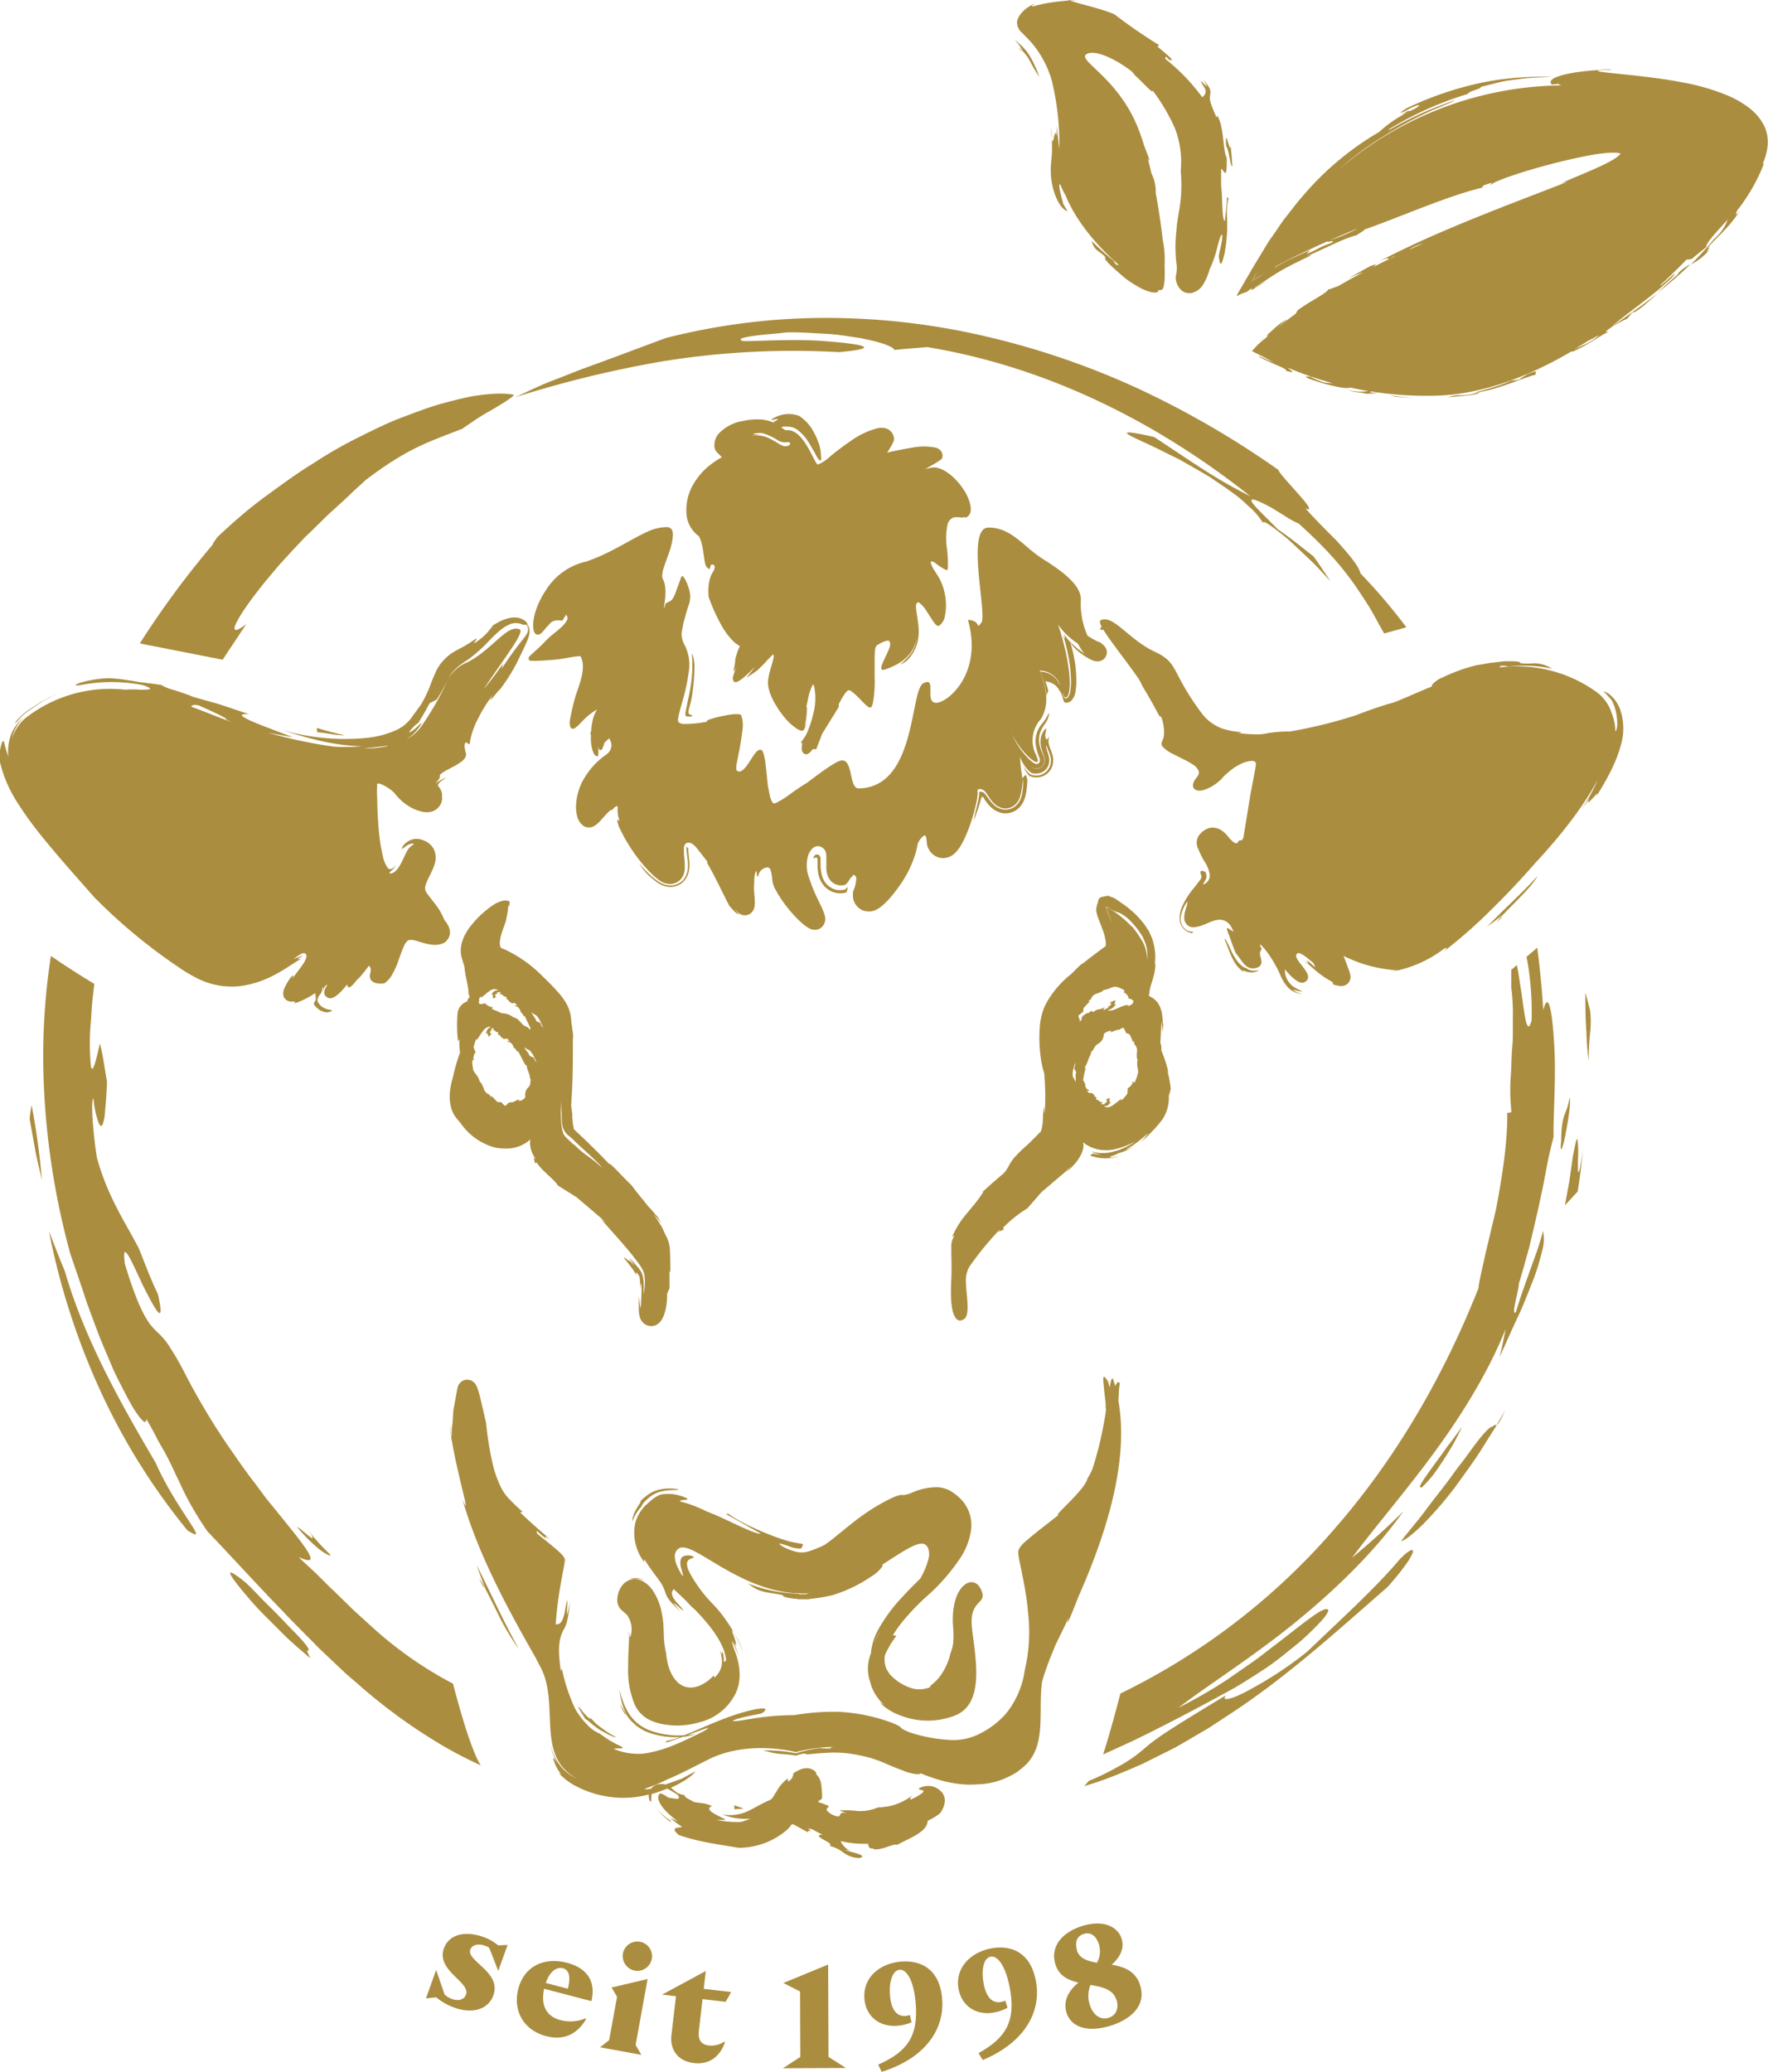
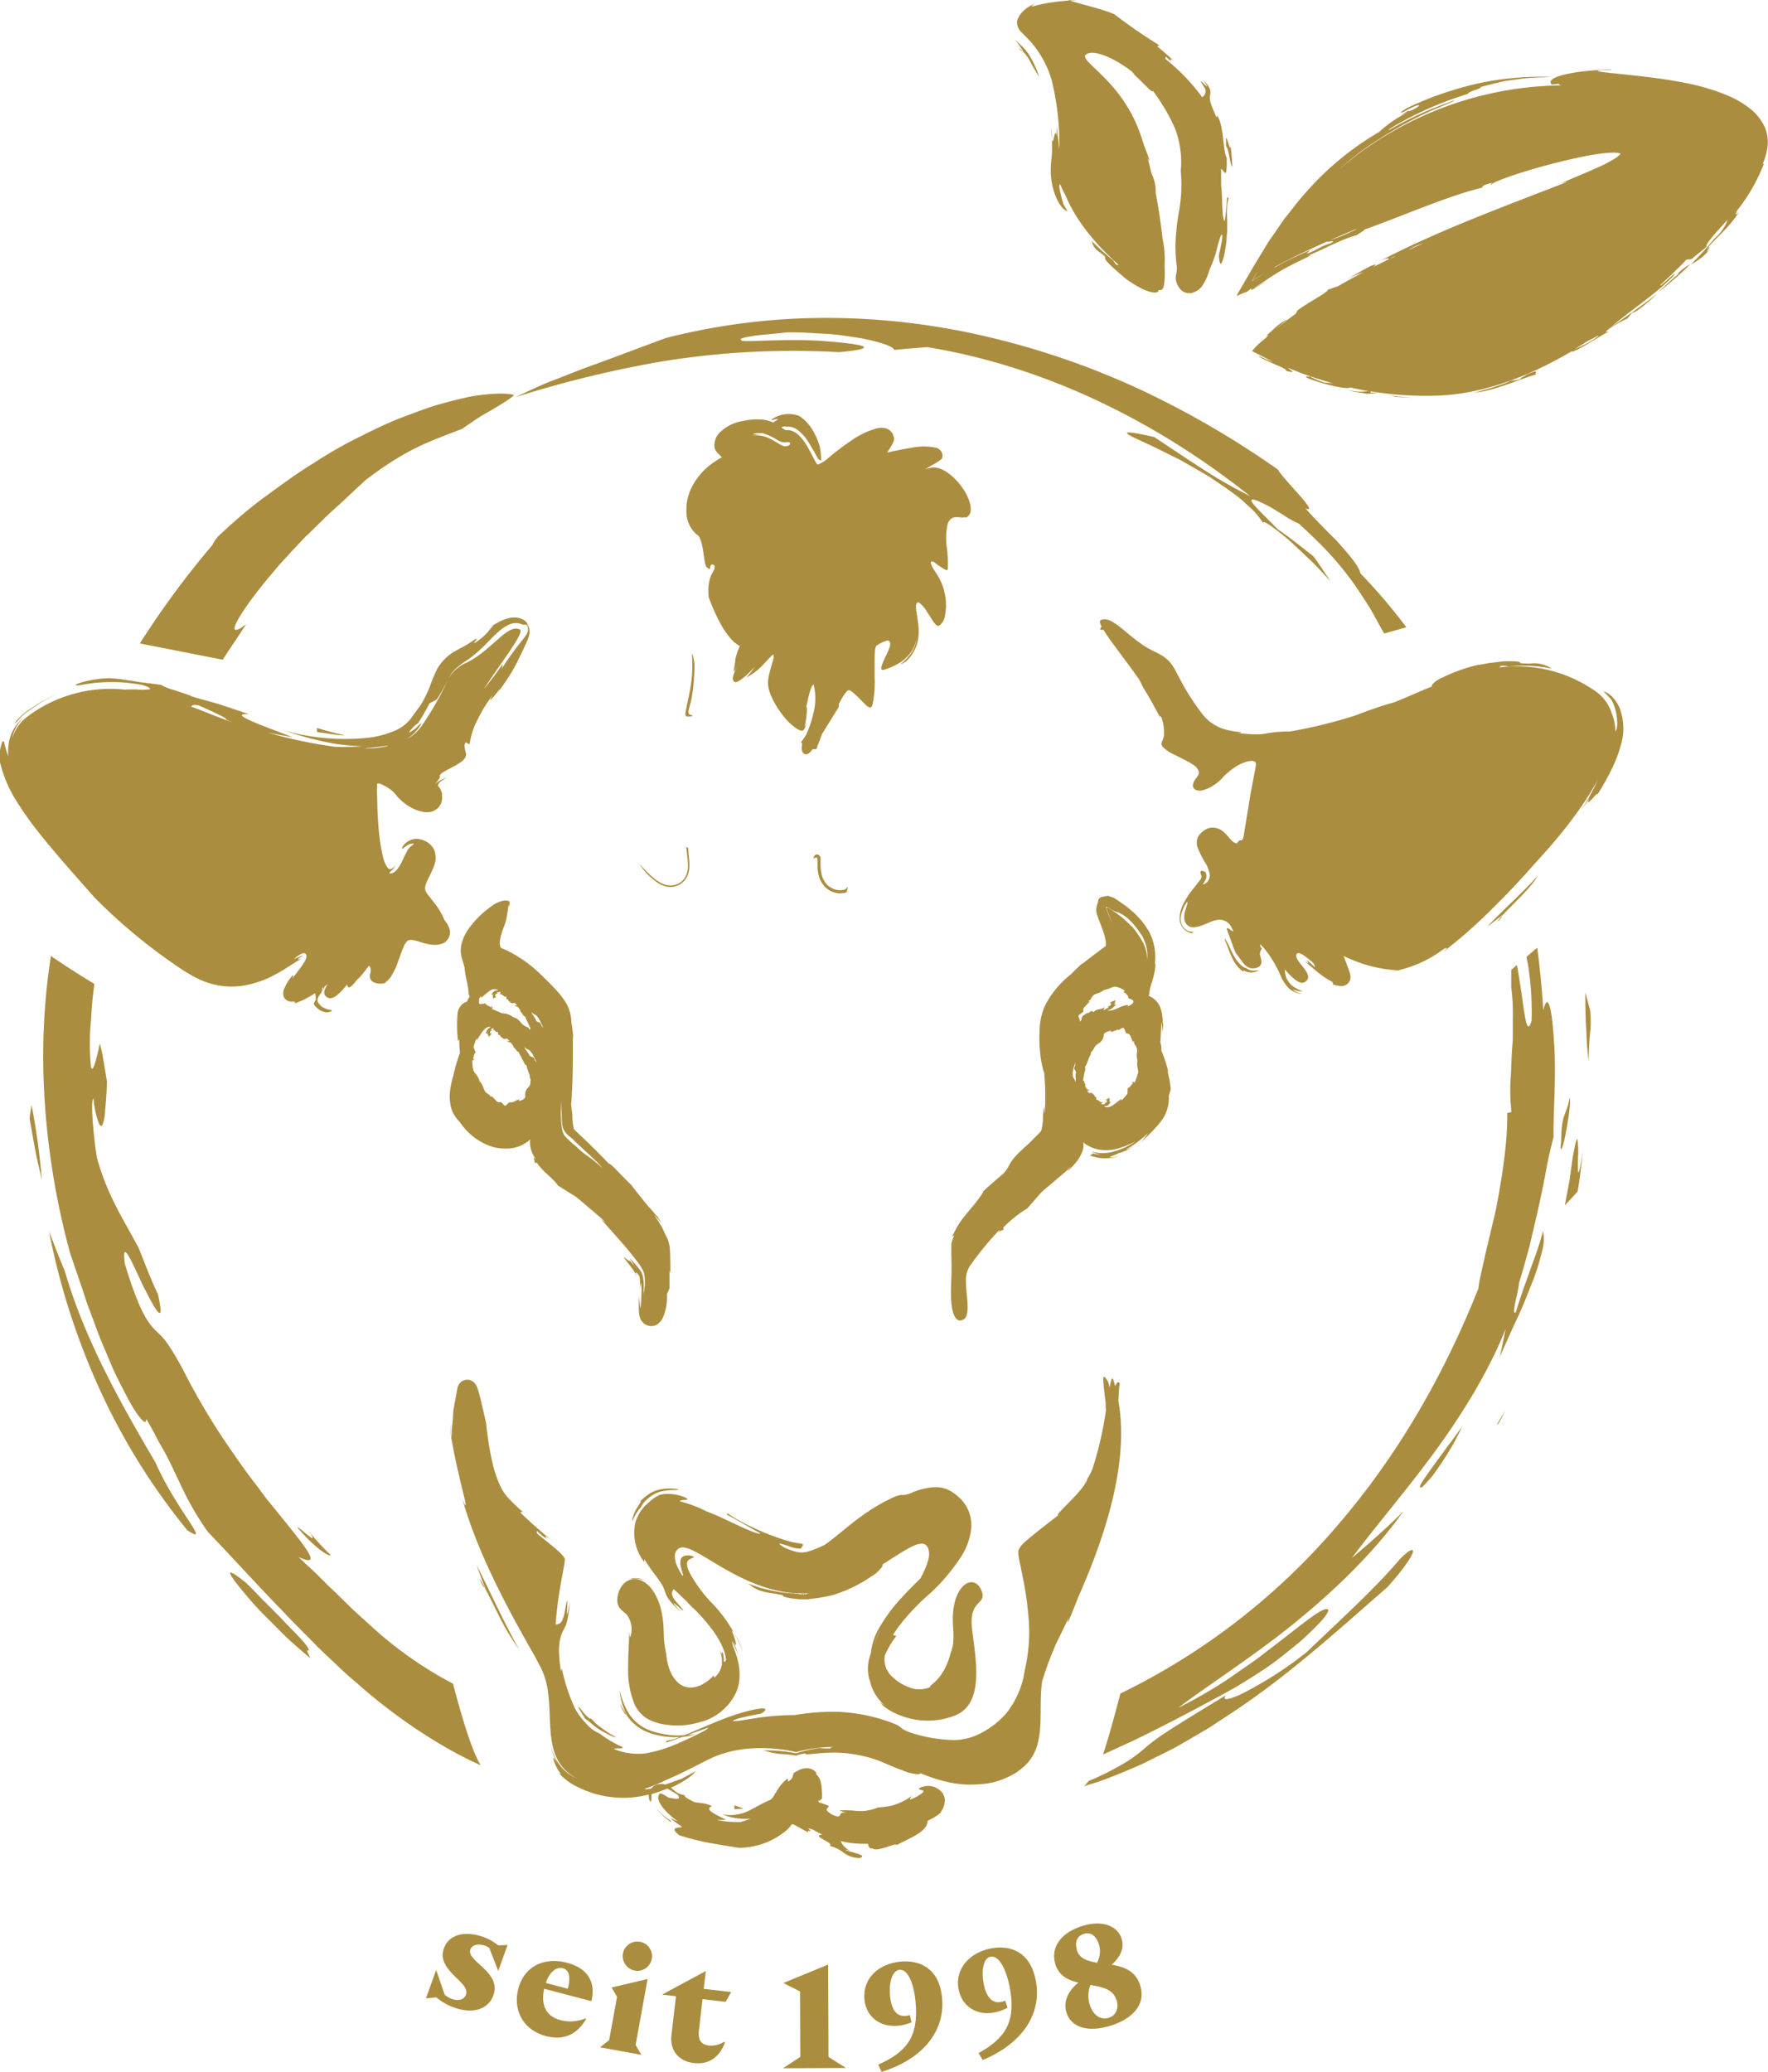
<svg xmlns="http://www.w3.org/2000/svg" id="Pfad_Kopf" data-name="Pfad Kopf" viewBox="0 0 417.23 488.79">
  <defs>
    <style>.cls-1{fill:#ab8d3f;}</style>
  </defs>
  <path class="cls-1" d="M374.59,81.39c-.5.31-1,.61-1.47.9C373.61,82,374.11,81.69,374.59,81.39Z" />
-   <path class="cls-1" d="M344.59,93.25a6,6,0,0,0-2.89.53c1.71-.38,4.75-.25,7-.9l.82-.49a20.24,20.24,0,0,1-2.91.75A17.26,17.26,0,0,1,344.59,93.25Z" />
  <path class="cls-1" d="M70.07,360.21a40.09,40.09,0,0,0,5.14,5.19c1.55,1.18,2.67,1.78,2.83,1.46a53.31,53.31,0,0,1-6.26-7.07L73.43,362C74.91,364.57,71.26,360.72,70.07,360.21Z" />
  <path class="cls-1" d="M360.33,88.33c-.47.43-1.77.92-1.47,1.07-1.59.54-1.36.17-2.43.46-2.58,1.29-6.92,2.27-9.13,3a15.68,15.68,0,0,1,2.19-.43c4.43-.75,9.9-3.29,13.08-4.09C361.73,88.27,363.93,86.84,360.33,88.33Z" />
  <path class="cls-1" d="M7,264l1.29,7.22c.45,2.4,1.06,4.77,1.59,7.14a164.74,164.74,0,0,0-2.43-17.66C7.27,261.81,7.06,262.91,7,264Z" />
  <path class="cls-1" d="M328,93.31l1.34.29c1.39.14,2.8.17,4.2.25C331.71,93.72,329.87,93.55,328,93.31Z" />
  <path class="cls-1" d="M35.27,152.25l17.28,3.39c.45-.68.89-1.37,1.37-2.11,1.3-1.88,2.67-4,4.19-6.29-5.62,4.33-2-2.16,5-10.66l2.76-3.27c1-1.11,2-2.17,3-3.28l3.13-3.33c1.1-1,2.19-2.11,3.25-3.14s2.09-2.08,3.13-3l3-2.73,2.64-2.51c.84-.75,1.62-1.44,2.29-2.09,10-7.56,14.68-8.9,22.8-12.08.69-.51,1.73-1.19,2.91-2s2.5-1.59,3.82-2.32c2.6-1.52,5-3,5.47-3.66-2.14-.5-5.57-.39-10.12.36q-3.34.69-7.52,1.86c-2.76.79-5.68,1.93-8.89,3.13s-6.49,2.83-10,4.57-7.15,3.78-10.79,6.19c-3.75,2.26-7.44,5-11.31,7.81s-7.64,6.08-11.37,9.62c-.65.9-1.21,1.69-1.09,1.75a211.87,211.87,0,0,0-17.21,23.32C33.94,152,34.68,152.14,35.27,152.25Z" />
  <path class="cls-1" d="M15.3,299.88c-1.33-3.09-2.49-6.25-3.74-9.4a167.4,167.4,0,0,0,11.35,35.93A152.65,152.65,0,0,0,44.19,361c5.94,3.93-2.4-4.43-7.49-15.95C28.37,330.91,19.88,315.76,15.3,299.88Z" />
  <path class="cls-1" d="M198,83.08c11-1,4.87-2-3.95-2.64s-20.12.46-19-.17c-.87-.34.42-.65,2.6-1s5.25-.49,7.94-.85c3.13-.09,6.28.19,9.24.33s5.72.66,8.1,1c4.75.9,7.94,2,8.12,2.82,2.56-.3,5.14-.45,7.76-.68C244.5,86.1,270.7,97.73,295.1,117.1c-8.12-4.11-11.23-6.39-22.72-14-5.66-1.28-7.13-1.32-6.15-.62s4.5,2.1,8.78,4.29l3.39,1.67,3.5,2c1.18.68,2.39,1.36,3.55,2.07l3.36,2.27c1.09.76,2.14,1.5,3.12,2.25s1.83,1.56,2.63,2.31a17.49,17.49,0,0,1,3.54,4.08c-.26-1,2.35.92,5.81,3.76,1.65,1.49,3.49,3.24,5.29,4.94s3.38,3.54,4.78,5c-1.35-1.95-2.62-4-4.05-5.9-2.77-2.14-5.43-4.36-8.32-6.3-3.84-3.87-5.77-5.68-6.18-6.54s.54-.6,2.09.11c.77.36,1.7.82,2.63,1.35l2.75,1.68a20.75,20.75,0,0,0,3.59,2c2.77,2.52,5.15,4.83,7.16,7s3.7,4.26,5.16,6.24,2.67,3.89,3.85,5.7,2.11,3.69,3.15,5.51c.29.49.55,1,.83,1.49l5.25-1.47a136.28,136.28,0,0,0-10.84-12.72c-.4-1.84-3-4.76-5.69-7.79-2.88-2.84-5.82-5.83-7.28-7.55,3.7,1.65-5.62-7.19-6.45-9.11A214.51,214.51,0,0,0,269.29,92,186.61,186.61,0,0,0,233,79.45,165.57,165.57,0,0,0,194.64,75a153,153,0,0,0-37.53,4.75c-6.93,2.57-12.62,4.74-18.25,6.77-2.8,1-5.54,2.17-8.41,3.25s-5.72,2.52-8.83,3.93a263.38,263.38,0,0,1,34.19-8.36A192.19,192.19,0,0,1,198,83.08Z" />
  <path class="cls-1" d="M290.82,39.26c-.06-1.51-.18-3-.37-4.55-.37,1.16-1.35-5.27-1.1-.2C290,34.9,290.31,39.4,290.82,39.26Z" />
  <path class="cls-1" d="M248.26,32.75a20.77,20.77,0,0,0-.23-2.63C248.11,31.47,248.18,32.28,248.26,32.75Z" />
  <path class="cls-1" d="M252.05,0l.35.11a12.62,12.62,0,0,1,1.84,0C253.52,0,252.78,0,252.05,0Z" />
  <path class="cls-1" d="M243.13,9.73a23.85,23.85,0,0,1,5.06,9.19A64.08,64.08,0,0,1,250,35.39c0-.35-.05-.71-.1-1-.23-2-.41-3.64-.53-4.67,0,.8,0,1.6,0,2.4-.49-2.62-.78,2.81-1.11.66,0,.88,0,1.8,0,2.74s-.15,2-.22,2.95a18.84,18.84,0,0,0,0,3.36c.48,4.36,2.34,7.63,3.9,8-.34-.56-.7-1.1-1-1.69-.47-1.72-1.35-4.75-.75-4.67a21.92,21.92,0,0,0,1.29,2.67c2.52,6.21,7.76,12.22,12.62,16.43-.37-.16-.58-.19-.45.07a3,3,0,0,1-.87-1.15,58.57,58.57,0,0,1-5.17-4.67l.27.81c.6,1.61,2.21,1.94,3,3.12-.8.35,3.19,3.62,4.78,5a27.9,27.9,0,0,0,2.91,1.88,12.74,12.74,0,0,0,2.55,1.14c1.3.39,1.83.25,2.07.09s.17-.27.14-.45a1.51,1.51,0,0,0,.85-.06c.59-.27.79-2.52.65-5.88a22,22,0,0,0-.46-6c-.37-3.37-.92-7.15-1.63-10.92a9.4,9.4,0,0,0-1-4.6c-.28-1.23-.58-2.45-.89-3.62.19.28.5.9.37.26-.37-1-.77-2.09-1.18-3.12-.46-1.49-.94-2.9-1.44-4.18-4.89-12.36-15-16.27-12-17.62,1.88-.82,6.07.86,10.35,4.07a6.74,6.74,0,0,1,.81.95c.5.44,1.67,1.6,2.63,2.56s1.72,1.7,1.63,1.11a45.85,45.85,0,0,1,5.25,8.9,22.2,22.2,0,0,1,1.37,10.07,35.34,35.34,0,0,1-.49,10c-.1.62-.2,1.22-.29,1.84-.05.36-.09.54-.14,1.09s-.09,1-.14,1.55a33.37,33.37,0,0,0,.13,8,6.9,6.9,0,0,1-.14,1.88,3.3,3.3,0,0,0,0,1.69,4.38,4.38,0,0,0,1.12,2,2.64,2.64,0,0,0,.95.61,3.77,3.77,0,0,0,1.38.17A4.34,4.34,0,0,0,284,67a14.09,14.09,0,0,0,1.47-3.5,25.16,25.16,0,0,0,1.78-5.09c.45-1.68.78-3,1.16-3.08.21,1-.59,3.86-.79,5.06.2,1.9.41,2.27.82,1.35a14.94,14.94,0,0,0,.59-2.21c.16-1,.37-2.15.45-3.4,0-.57.14-1.33.13-1.75s0-.79,0-1.2c0-.83,0-1.65-.06-2.41a14.42,14.42,0,0,1,.37-4c-.07-.4-.34.33-.31-.63-.12,2-.3,4-.57,6-.5-.23-.53-2.5-.65-5,0-1.16-.12-2.36-.22-3.42,0-1.3,0-2.59,0-3.86.64,0,1.41,3.39,1.33-2.6-1-1.94-.56-7.14-2.23-10l-.18.46c-1.47-3.34-1.71-4.22-1.54-5.16s.35-1.65-1.58-3.72c2.82,4.33-2.53-2.48.26,1.81a1.58,1.58,0,0,1-.5,2.25l-.05,0a46.54,46.54,0,0,0-8.67-9c0-.25,0-.44.18-.52.66.62.79.86,1.17,1-.13-.25-.39-.77.63,0-1.24-1.2-2.54-2.33-3.88-3.42l.48-.28A125.72,125.72,0,0,1,263,3.38C259.84,2,255.31,1.1,252.4.11c-.67.05-1.4.13-2.21.21a36.46,36.46,0,0,0-6,1.07c-1.37.41-.3-.31.08-.55-1.85.72-3.79,2.25-4.25,4.17a3.23,3.23,0,0,0,1.15,2.71Q242.16,8.71,243.13,9.73Z" />
  <path class="cls-1" d="M241.38,12l-.11,0A10.8,10.8,0,0,1,243,14.28a34.29,34.29,0,0,0,2.26,3.86,26.89,26.89,0,0,0-2.12-4.74,11.8,11.8,0,0,0-1.41-1.93c-.58-.66-.93-.88-2.27-2.2.54.72,1.06,1.36,1.22,1.64S241.17,11.63,241.38,12Z" />
  <path class="cls-1" d="M241.27,12a3.45,3.45,0,0,0-.87-.67C241.08,12.16,241.08,11.93,241.27,12Z" />
  <path class="cls-1" d="M323.42,62.76h0l2-1C324.9,62,324.25,62.3,323.42,62.76Z" />
  <path class="cls-1" d="M298.58,79.41a16.4,16.4,0,0,0-1.48,1.29C297.64,80.24,298.11,79.82,298.58,79.41Z" />
  <path class="cls-1" d="M346.43,22.14c1.41-.4,1.18-.37,0,0Z" />
  <path class="cls-1" d="M374.12,234.2c0,3.78.06,6.74.26,9.3a64.59,64.59,0,0,0,.53,6.84,69.6,69.6,0,0,1,.39-7.18,22.13,22.13,0,0,0-.07-4.88C374.86,236.92,374.53,235.55,374.12,234.2Z" />
  <path class="cls-1" d="M396.14,64.59c-1.46,1.18-3.26,2.88-5,4.5a91.71,91.71,0,0,0,7.8-6.77,12.13,12.13,0,0,0-2.83,2.05C396,64.55,395.92,64.74,396.14,64.59Z" />
  <path class="cls-1" d="M410,49.59a42.69,42.69,0,0,0,6.28-11c-.14.12-.23.08-.28,0a14.16,14.16,0,0,0,1.09-3.79,9.17,9.17,0,0,0-.56-4.67,12,12,0,0,0-3.66-4.6A22.85,22.85,0,0,0,408,22.66a51,51,0,0,0-10.68-3.17c-7.17-1.4-14.09-1.87-19.37-2.52-3.33-.59,3.5-.33,2.14-.59-6.09.21-9.92.86-12,1.52s-2.57,1.37-1.87,2.05l1.68-.18c-.05.08,0,.27.66.35l-2.33.08a81.89,81.89,0,0,0-50.51,20,70.86,70.86,0,0,1,10-7.55,92.83,92.83,0,0,1,12.54-6.76c3.44-1.41,5.49-2.28,4.79-2.22.29-.06-1.3.55-3.82,1.49A85.3,85.3,0,0,0,330,29.45c-.81.44-1.61.89-2.39,1.35l.32-.38.36-.24a86.75,86.75,0,0,1,8.42-4.4,85.33,85.33,0,0,1,9.72-3.64c.23-.72,3.26-1.15,3-1.62,1.74-.46,3.34-.86,4.83-1.21s2.92-.46,4.26-.65c2.68-.41,5.13-.36,7.61-.52a71.09,71.09,0,0,0-16.59,1.39,78.88,78.88,0,0,0-17.58,6c-1.24.79-2.26,1.52-.4.71,2.79-1.65,4.5-1.88,2.45-.66-3.08,1.64.11-.64-3.36,1.6l1.81-.79a28.36,28.36,0,0,0-7,4.75,69.6,69.6,0,0,0-18.32,15.46c-1.31,1.49-2.47,3.09-3.69,4.6-.29.33-.64.87-1,1.35l-1,1.46c-.67,1-1.33,1.93-2,2.87l-3.6,5.94c-1.28,2.18-2.52,4.32-3.76,6.45l-.17.45,0,.1.07,0,.16-.09a5.69,5.69,0,0,1,.65-.33,3.36,3.36,0,0,1,.67-.27,4.77,4.77,0,0,1,.7-.23l1.3-1c-.22.31-.39.61.07.42a27.6,27.6,0,0,0,3.42-2.19c-1.18.72-3.47,2.26-2.69,1.61,2.74-1.82,5.21-3.5,7.28-4.58,1.06-.57,2.1-1.1,3.14-1.61l2.87-1.38c-.39.08-.66.11-1.14.23,3.19-1.18,8.32-4.09,11.8-4.92,0-.18,2-1.16,1.69-1.29,9.6-3.41,19.94-8.08,28.22-10-.81.06-.05-.35.21-.54,3.16-1.08.82,0,1.63-.11.44-.83,11.21-4.55,22.74-6.82,1.44-.27,2.89-.49,4.31-.62a16.42,16.42,0,0,1,2.08-.08,4.41,4.41,0,0,1,1.34.21,2.39,2.39,0,0,1-.25.32,7.81,7.81,0,0,1-1.43,1.06,32.61,32.61,0,0,1-3.31,1.72c-4.4,2-7.93,3.31-9.11,4,.77-.27,1.56-.54,1.32-.34C355,48.69,338.81,54.64,325.43,61.7c2.1-1,2.19-.76,2.32-.54-1.25.61-2.49,1.23-3.73,1.86.27-.24,1.59-1-.58-.27-2.47,1.33-4.86,2.7-7.08,4.08a23.38,23.38,0,0,1,5.36-2.61c-2,1.07-4,2.16-5.93,3.29-.84.25-2.35.94-2.42.72.48.55-4.71,3.08-7.16,5l-.43.78c-1.64,1.2-3.21,2.42-4.69,3.68.92-.84,1.85-1.65,2.76-2.38a12.42,12.42,0,0,0-3.06,2.13l-2.21,2c.64-.49,1-.63.17.28a19.24,19.24,0,0,0-2.14,1.84l-.85.91-.2.22c0,.06-.21.15,0,.19l.55.28c1.48.76,2.8,1.36,4.37,2.35-1.09-.49-2.26-1-3.43-1.54-.09.25,1.94,1.15,3.61,1.89s3.06,1.27,2.82,1.62c3.21.87.33-.53.52-.7q2.55,1.08,5.19,2c-.08,0-.09,0,0,.09h.29q2.49.85,5.07,1.55c-.72-.07-1.31-.07-2.08-.18a22,22,0,0,1-3.28-1.37c-.6,0-1.56-.16-.57.36,3.4,1.31,8.87,2.7,10,2.23l-.34-.12c1.53.34,3.07.66,4.63.92a10.93,10.93,0,0,1-4.82-.29c1.78.73,2.51.45,4.37.94l2.71-.17-1.69-.15-.08-.27a81.62,81.62,0,0,0,16.17,1c10.51-.42,21.32-4.54,31.38-10.47-.05.06-.07.11,0,.15,2.62-.86,7.45-4.33,8.41-4.58.59-.58-1.41.57.32-.81a26.38,26.38,0,0,1,4.32-2.43l1.23-1.46c.49.21,2.47-1.37,4.75-3.4.42-.37.85-.76,1.28-1.16-3.39,2.66-7.07,5.26-11.07,8,4.8-4.11,9.85-7.26,14.49-11.81,2.08-2.53-2.41,2-2.85,2,0,0,0-.07,0-.11.76-.7,1.51-1.39,2.24-2.09a4,4,0,0,0,.55-.54c.75-.71,1.48-1.43,2.19-2.15,0,0,0,0,0,.05l.08-.13,1.09-1.11c.48-.21,1,.25,1.89-.72.94-.77,1.91-1.52,2.84-2.32-.5-.63,3.68-4.89,5.05-6.49,0,.06-.06.15-.08.22-.44.57-.38.52-.09.21a10.8,10.8,0,0,1-3.09,4.21,71.21,71.21,0,0,1-5.47,6,13.54,13.54,0,0,0,4.53-3.64c-2.13,2.13,1.1-1.72-.74,0,1.7-2.36,4.95-4.56,7.75-9C409.42,51.23,409.54,50.43,410,49.59ZM295.44,66.38a20.08,20.08,0,0,1,1.22-2.21c-.37.71-.77,1.41-1.13,2.13.74-.56,1.67-1.17,2.71-1.8Zm18.47-8.94c-2.63.79-3.47,1.82-5.61,2.4l.93-.89-4.15,1.92a42.19,42.19,0,0,0-4.33,2.3c.07-.09.19-.19.29-.3,3.32-1.82,7.54-3.84,12.28-5.95C312.75,57.37,316,56.28,313.91,57.44Zm-.16-.71q3-1.32,6.27-2.69h.15A46.73,46.73,0,0,1,313.75,56.73ZM328,61.07a8.15,8.15,0,0,1,.83-.5l.51-.14ZM332.43,59a9.64,9.64,0,0,1,3.42-1.54C334.71,57.91,333.57,58.43,332.43,59Zm40.72,22.69c-.62.27-1.17.51-1.59.71,1.08-.66,2.16-1.33,3.22-2,.63-.3,1.24-.62,1.83-.94l-.16.11.31-.2,0,0c.27-.16.45-.24.45-.13A15.14,15.14,0,0,1,373.15,81.64Z" />
  <path class="cls-1" d="M68.51,384.06c-1.56-1.66-3.38-3.55-5.24-5.37s-3.59-3.74-5.19-5.25c-6.11-4.95-3.94-1.68.55,3.53,2.17,2.67,5.23,5.5,7.87,8.2s5.33,4.79,6.73,6.06l-.81-1.82C73.81,389.71,71.74,387.26,68.51,384.06Z" />
  <path class="cls-1" d="M372.4,273a19.82,19.82,0,0,0-.14-4.13c-.18-.49-.39.38-1.09,4l-.81,5.77-1.07,5.73,3-3.24c.63-3.37.89-6.79,1.35-10.18C372.27,279.73,372.33,276.5,372.4,273Z" />
  <path class="cls-1" d="M355.2,332.76l-2,3.42C353.51,336.06,354,335.42,355.2,332.76Z" />
  <path class="cls-1" d="M330.26,367.94c-5.69,6.77-14.59,14.82-21.83,21.77a88.61,88.61,0,0,1-13.51,8.92c-4,2.23-6.88,2.95-5.63,1.33-13.09,7.93-16.22,9.92-19.25,12.57a33.43,33.43,0,0,1-6.24,4.3,60.38,60.38,0,0,1-6.86,3.33c-.34.41-.7.82-1.07,1.23l2.93-.92c3.54-1.19,7.08-2.71,10.67-4.27l5.32-2.64,2.68-1.36,2.62-1.51,5.25-3.08,5.13-3.37c13.73-9,25.87-20.2,37-29.85C335.43,365.42,334.43,363.59,330.26,367.94Z" />
  <path class="cls-1" d="M112.9,415.53c-1.76-3.43-3.86-10.17-6-18.32a91.56,91.56,0,0,1-19-13.28l-4.48-4.07-4.27-4.18c-1.47-1.35-2.85-2.78-4.27-4.18s-3-2.73-4.39-4.16c5.94,2.75,1.54-2.47-5.07-10.64l-2.6-3.19L60.22,350c-1.85-2.33-3.6-4.86-5.34-7.37A156.36,156.36,0,0,1,46,328.43c-1.5-2.65-2.54-4.83-3.48-6.53s-1.72-3-2.36-3.94a15.65,15.65,0,0,0-3-3.64c-1.71-1.7-3.87-3.51-7.68-16.11-.9-6.55,1.71-.36,4.28,5.13,2.78,5.45,5.34,10.26,3.52,2-1.72-3.54-3.07-7.23-4.55-10.9-3.59-6.78-7.34-12.24-9.85-21.28-.89-5.47-1.55-13.76-.82-14a22.72,22.72,0,0,0,1.12,5.48c.38,1,.71,1.21,1,.73a10,10,0,0,0,.61-3.35c.19-1.73.37-4.05.46-6.84-.89-5.16-1-6.47-1.69-9-1.18,5.49-1.79,6.86-2.09,5.46a53.24,53.24,0,0,1,0-10.81c.09-1.33.15-2.73.28-4.17s.33-2.93.5-4.45a.28.28,0,0,1,0-.09c-3.5-2.12-7-4.36-10.24-6.59a155.37,155.37,0,0,0-1.7,29.63,180.13,180.13,0,0,0,6.23,40.45c.89,2.72,2.41,6.92,3.94,11.7l2.71,7.3c.95,2.47,2.05,4.88,3,7.2s2.08,4.43,3.05,6.32,1.85,3.52,2.65,4.74c1.64,2.43,2.65,3.37,2.63,1.86,1,1.72,1.84,3.28,2.58,4.71s1.51,2.65,2.12,3.82c1.25,2.32,2.08,4.34,3,6.14A72.08,72.08,0,0,0,49,361.33c6.19,6.48,11.82,12.72,17.59,18.64,2.79,3,5.77,5.86,8.62,8.81L79.67,393l2.25,2.11,2.34,2a129.58,129.58,0,0,0,20.55,14.92,96.47,96.47,0,0,0,8.66,4.45C113.27,416.19,113.08,415.86,112.9,415.53Z" />
-   <path class="cls-1" d="M352.29,336.56c-.53-.09-1.73,1.11-3.29,3.07-.78,1-1.65,2.16-2.58,3.46s-2.05,2.67-3.12,4.13c-2.09,3-4.6,6-6.76,8.93s-4.41,5.44-5.92,7.47c1.11-.32,3-1.84,5.27-4.08a91.92,91.92,0,0,0,7.39-8.55c2.41-3.35,5-6.82,7-10.12,1-1.62,2-3.15,2.85-4.52l.1-.17C352.86,336.31,352.72,335.93,352.29,336.56Z" />
  <path class="cls-1" d="M370.42,258.91c-.71,4.46-1.94,3.3-2,10.32-.42,3.51.41,1.67,1-1.46S370.78,260.26,370.42,258.91Z" />
  <path class="cls-1" d="M366.75,246.07c-.44-7.5-1.35-12.52-2.56-7.75-.29-4.73-.74-9.68-1.42-14.74l-2.53,2.16c.15.76.3,1.52.42,2.3a69.89,69.89,0,0,1,.78,12.74c-1.08,3.86-1.64-1.12-2.38-6.55-.39-2.31-.7-4.69-1.09-6.55l-1.32,1.13c0,1.39,0,2.79,0,4.18a49.4,49.4,0,0,1,.36,7.44c0,1.31,0,2.63,0,3.95s-.15,2.65-.23,4-.11,2.6-.16,3.86-.17,2.5-.2,3.68a49.55,49.55,0,0,0,.27,6.45l-1,.22c.12,6.49-1.16,15-2.67,22.81L351.69,291l-1.22,5.12c-.66,3.22-1.39,5.88-1.57,7.81-7.76,19.57-18.64,39-33.23,55.9a158,158,0,0,1-51.27,39.71c-1.51,5.8-2.91,10.82-4.09,14.38l.9-.41,5.89-2.69c7.85-3.79,15.85-8,24.34-12.68,1.92-1.14,4.34-2.66,6.89-4.33s5.05-3.74,7.37-5.61,4.25-3.83,5.67-5.3,2.17-2.66,2.09-3.08c-.8-1.2-5.76,3.07-12.58,8.29-1.72,1.28-3.47,2.75-5.39,4.06l-5.82,4.05a115.56,115.56,0,0,1-11.59,6.68c7.09-5.41,17-11.63,26.76-19.47s19.44-17.14,26.35-26.89c-3.88,3.88-8,7.53-12.15,11,5.7-7.64,12.85-15.88,19.52-25s12.82-19.14,16.77-29.05c-.48,2.21-.85,4.48-1.46,6.67,1.39-2.91,2.67-6,4.11-9s2.56-6,3.65-8.71,1.79-5.27,2.3-7.33a10.13,10.13,0,0,0,.22-4.71c-1.11,4.2-2.26,6.92-3.21,9.67s-2,5.4-3.19,9.45c-1.35,1.32.77-5.39.68-6.72.87-2.68,1.63-5.66,2.5-8.7.71-3.08,1.48-6.24,2.16-9.34s1.32-6.15,1.83-9,1.16-5.39,1.71-7.58C366.5,263.42,367.3,253.57,366.75,246.07Z" />
  <path class="cls-1" d="M338.15,348.05c.84-1.12,1.67-2.35,2.5-3.62s1.65-2.59,2.4-3.92,1.38-2.67,2-3.93c-1.19,1.59-2.3,3.23-3.56,4.76-.76,1.19-2.78,3.81-4.32,6s-2.78,3.89-1.6,3.55A34.13,34.13,0,0,0,338.15,348.05Z" />
  <path class="cls-1" d="M116.43,470.74c-1.09,3.07-4.55,4.57-9.29,2.87a13.53,13.53,0,0,1-4.18-2.4l-2.44.25,2.41-6.72,2,5.84a5.58,5.58,0,0,0,1.67,1c1.85.66,3,0,3.37-1,1.09-3-7.1-5.65-5.21-10.92,1.19-3.32,5-4.21,9.27-2.7a11.7,11.7,0,0,1,3.55,2l2.21-.11-2.21,6.13-2.12-5.44a3.3,3.3,0,0,0-1-.5c-1.83-.65-3.12-.07-3.46.89C110,462.7,118.42,465.21,116.43,470.74Z" />
  <path class="cls-1" d="M138.17,476.17l.12.21c-2.25,3.76-5.45,5-9.36,4-5.58-1.46-7.91-6.24-6.61-11.2,1.39-5.32,6.11-7.53,11.5-6.12,4.66,1.22,6.89,4.37,5.74,9.05l-11.14-2.92c-.87,4,.57,6.54,3.86,7.4A9.22,9.22,0,0,0,138.17,476.17Zm-9.36-8.35,5.19,1.36c.71-2.72.35-4.43-1.16-4.83S129.68,465.17,128.81,467.82Z" />
  <path class="cls-1" d="M151.36,484.78,141.61,483l2.14-1.68,1.87-10.23-1.29-2.2,8.49-2L150,482.45ZM147,460.91a3.46,3.46,0,1,1,2.78,4A3.51,3.51,0,0,1,147,460.91Z" />
  <path class="cls-1" d="M158.45,480.16l1.07-9.21-3.27-.38L166.56,465l-.49,4.21,6.48.75-1.3,2.31-5.46-.63-.86,7.45c-.21,1.79.24,3.24,2.36,3.49a5.62,5.62,0,0,0,3.63-.91l.15.18c-1.27,3.58-3.93,5.26-7.27,4.87C160,486.32,158.06,483.56,158.45,480.16Z" />
  <path class="cls-1" d="M199.64,487.88l-14.87.06,4.09-2.67-.06-15.44-3.94-2,10.57-4.35.09,21.79Z" />
  <path class="cls-1" d="M204,471.64c-.47-5,3.5-8.38,8.47-8.85,4.59-.44,9.18,1.54,9.85,8.54.71,7.43-4,14.25-14.26,17.46l-.81-1.7c6.74-3,9.6-6.58,8.81-14.86-.48-5-2.09-7.68-3.78-7.52-1.9.18-2.51,3.45-2.24,6.19.4,4.22,2.34,5.23,4.69,4.49l.37,1.74C209.2,479.43,204.43,476.64,204,471.64Z" />
  <path class="cls-1" d="M226.22,469.32c-.95-4.9,2.68-8.68,7.58-9.64,4.54-.88,9.3.66,10.64,7.56,1.42,7.33-2.57,14.58-12.52,18.76l-1-1.62c6.43-3.59,8.93-7.47,7.34-15.64-1-5-2.83-7.44-4.49-7.12-1.87.36-2.16,3.67-1.64,6.37.81,4.17,2.84,5,5.11,4l.53,1.69C232.2,476.57,227.18,474.25,226.22,469.32Z" />
  <path class="cls-1" d="M269.1,468.48c1.49,5-2.71,8.14-7.2,9.48-5.49,1.64-9.23.16-10.24-3.22-.83-2.79.66-5.26,2.84-7-2.45-.59-4.63-1.6-5.46-4.4-1.21-4.07,1.55-7.51,6.49-9s8.33.25,9.18,3.11c.67,2.24-.38,4.29-2.37,6.06C265.25,464,268.06,465,269.1,468.48Zm-15-8.44c.6,2,2.51,2.62,4.79,3a5.64,5.64,0,0,0,.47-4.25c-.43-1.43-1.54-3.15-3.53-2.56S253.72,458.61,254.15,460Zm9.36,11.8c-.75-2.53-3.32-3.08-6.12-3.55a6.84,6.84,0,0,0-.18,4.62c.69,2.31,2.39,3.75,4.44,3.14S264,473.44,263.51,471.84Z" />
  <path class="cls-1" d="M153.72,421.67l0,0h0Z" />
  <path class="cls-1" d="M154.92,426.63a14.56,14.56,0,0,0,3.44,3.24l-.09-.34A13.72,13.72,0,0,1,154.92,426.63Z" />
  <path class="cls-1" d="M175.43,426.62a22.65,22.65,0,0,1-2.15-.73l.05,1C174.08,426.65,174.72,426.91,175.43,426.62Z" />
  <path class="cls-1" d="M173.36,143.14h0Z" />
-   <path class="cls-1" d="M193,109.56a.22.22,0,0,1,.07-.19,1.72,1.72,0,0,1,.28-.35.77.77,0,0,0-.15.16C193,109.4,192.94,109.41,193,109.56Z" />
  <path class="cls-1" d="M193.3,109a.57.57,0,0,0,.08-.08l0,0S193.31,109,193.3,109Z" />
  <path class="cls-1" d="M173.37,143.06v.08s0,0,0,0Z" />
  <path class="cls-1" d="M173.36,143.18v0C173.37,143,173.39,142.65,173.36,143.18Z" />
  <path class="cls-1" d="M192.52,176.84h0C192.61,176.85,192.59,176.85,192.52,176.84Z" />
  <path class="cls-1" d="M164.65,126.29c.48.11,1.08,2.07,1.31,3.88l.21,1.46.13.83.13.58a4.79,4.79,0,0,0,.21.57l.07.14c.06.06.16.12.23.18l.48.36c.22-.28.14-.74.4-1s.83,0,.84.36a2.29,2.29,0,0,1-.32,1.12l-.29.52-.14.25-.07.13,0,0s0,0,0,0l-.11.28a10.18,10.18,0,0,0-.5,2.12,13.3,13.3,0,0,0,0,2.75,43.25,43.25,0,0,0,3,6.67,17.64,17.64,0,0,0,2.77,3.76,7.44,7.44,0,0,0,1.59,1.16c0,.08-.08.18-.11.26l-.43,1-.22.75-.21.7-.09.33,0,.22c-.06.56-.11,1-.18,1.36-.12.7-.19,1-.21,1.23,0,.37.23-.06,1.34-2.11a13.73,13.73,0,0,0-1.56,3.75,1.8,1.8,0,0,0,.15.71.59.59,0,0,0,.52.32,1.79,1.79,0,0,0,.79-.29,7.78,7.78,0,0,0,1.29-.94c.53-.45,1.18-1.05,2.48-2.37-.72,1-1.41,1.8-2,2.53a21.58,21.58,0,0,0,2.59-1.74,32,32,0,0,0,2.31-2.33c.43-.46.88-.92,1.34-1.35l.1-.08a4.36,4.36,0,0,1,.1.77c-.41,1.65-1,3.29-1.27,4.94a5.86,5.86,0,0,0,.13,2.54,11.68,11.68,0,0,0,.79,2.16,22,22,0,0,0,2.6,4.11,13.56,13.56,0,0,0,3.15,3,3.37,3.37,0,0,0,1,.47.66.66,0,0,0,.58-.05,1.48,1.48,0,0,0,.3-.42,18.11,18.11,0,0,0,.71-2c-.51,1.45-.68,1.61-.64,1.38s.22-1.06.34-2c.15-1.22.21-2.63,0-2.55.18-.55.48-2.54.93-3.8s.85-1.82.59-1a3,3,0,0,1,.22-.44,14,14,0,0,1-.07,6.82,25.6,25.6,0,0,1-1.66,4.95c-.21.35-.4.7-.63,1a7.53,7.53,0,0,1-.58.78l-.08.07.32.35,0,0a7.74,7.74,0,0,0-.12.91,2.15,2.15,0,0,0,.16,1,1,1,0,0,0,.76.59,1.09,1.09,0,0,0,.74-.2,4.19,4.19,0,0,0,.92-1l.89,0,.11-.38c.12-.36.3-.83.51-1.32s.46-1.23.68-1.84c.23-.36.45-.73.68-1.1l3.28-5.29,0-.68c.32-.63.73-1.38,1.22-2.15a6.28,6.28,0,0,1,.82-1c.22-.19.5-.21,1,.14,1.88,1.48,3,3.09,4.06,3.72a.5.5,0,0,0,.72-.21,4.84,4.84,0,0,0,.24-.79,27.65,27.65,0,0,0,.41-6.22c0-1,0-2,0-3s0-2,.07-2.85a3.51,3.51,0,0,1,.28-1.32,4.54,4.54,0,0,1,1.12-.74,6,6,0,0,1,1.29-.52,1,1,0,0,1,.65,0,1.46,1.46,0,0,1,.26.63,2.69,2.69,0,0,1-.06.63c0,.07,0,.15-.07.23l-.06.2c-.8,2.2-3,5.55-1.24,5.13,5.26-1.68,7.1-4.47,7.63-7.26a7.19,7.19,0,0,1-1.56,3.78,14.57,14.57,0,0,1-2,2c-.34.33-.16.28,1.12-.5a9.23,9.23,0,0,0,2.68-4.49,10.6,10.6,0,0,0,.3-2.7,19.63,19.63,0,0,0-.24-2.57c-.11-.84-.28-1.67-.37-2.5a4.22,4.22,0,0,1,0-1.18c.12-.29.35-.58.64-.46a7,7,0,0,1,1.79,2l1.35,2.09a11.33,11.33,0,0,0,.72,1c.24.28.7.65,1.07.29a3.48,3.48,0,0,0,1.22-2.19,12.78,12.78,0,0,0,0-5.08,12.63,12.63,0,0,0-1.76-4.54l-.94-1.46c-1.08-1.92-.64-2,.22-1.59a4.29,4.29,0,0,0,.48.4c.31.23.72.52,1.2.82.24.15.5.31.77.45a2.25,2.25,0,0,0,.45.19c.16,0,.25-.19.26-.34a27.81,27.81,0,0,0-.26-5.21,15.46,15.46,0,0,1,.2-5.19,2.35,2.35,0,0,1,1.35-1.67,4.85,4.85,0,0,1,1.86,0,2.3,2.3,0,0,0,.76-.09,1.12,1.12,0,0,0,.45.08,2,2,0,0,0,1.05-1.68,4.88,4.88,0,0,0-.19-1.69,11.08,11.08,0,0,0-1.35-3,15.27,15.27,0,0,0-2.34-2.9,12.28,12.28,0,0,0-1.66-1.36,7.15,7.15,0,0,0-2-1,3.71,3.71,0,0,0-2.26,0,3.26,3.26,0,0,0-1,.27,4.92,4.92,0,0,1,.45-.28l1.19-.69a18.1,18.1,0,0,0,2.31-1.48,1.67,1.67,0,0,0,0-1.59,2.12,2.12,0,0,0-1.29-1.05,14.16,14.16,0,0,0-5.84,0c-1.8.29-3.22.59-4.5.85q-.63.14-1.23.3c.19-.35.53-.83.76-1.23a10.13,10.13,0,0,0,.66-1.26,1.6,1.6,0,0,0,.06-1.43,2.61,2.61,0,0,0-1.68-1.77,4.13,4.13,0,0,0-2.14-.06,19,19,0,0,0-6.2,2.95c-1.75,1.17-3.26,2.34-4.53,3.37l-1.17,1a9.51,9.51,0,0,1-2.1,1.24c-.9-.06-3.37-8.84-7.67-8.07h0l.13-.06-.15,0-1-.64c.13,0,.26-.11.38-.14.64-.14,1-.06.62,0a3.93,3.93,0,0,1,3,.83,10.85,10.85,0,0,1,2.64,3.1c.36.57.71,1.22,1,1.68s.47.88.68,1.25c.4.71.72,1.08.86,1l.06.16s0,0,0,0,.12-.1.17-.16l0,0s0,0,0-.09a2.85,2.85,0,0,0,0-.64,12.24,12.24,0,0,0-.21-2l-.12-.62c-.09-.29-.22-.65-.35-1a16.92,16.92,0,0,0-1-2.2,10.37,10.37,0,0,0-3.43-3.85,6.94,6.94,0,0,0-6.3.65l-.16.09-.08,0,0,0s-.1-.09,0,.13l.05.09h.06l.21-.05a7.57,7.57,0,0,1,.92-.2c.31,0,.42,0-.35.47l-.4.19-.1,0,0,0s.14.13.21.2l.06.06-.18-.07,0,0a10.24,10.24,0,0,0-1.27-.45,8.56,8.56,0,0,0-1.83-.3,15.67,15.67,0,0,0-4.17.36,10,10,0,0,0-5.72,3,4.32,4.32,0,0,0-1,2.51,2.43,2.43,0,0,0,.61,1.88l1,1,.16.16-.13.08a19.52,19.52,0,0,0-3.83,2.76,16,16,0,0,0-3.24,4.4,11.83,11.83,0,0,0-1.18,5.43A7.11,7.11,0,0,0,164.65,126.29Zm20.83-21s-.27,0-.26,0c-1-.07-2.58-1.6-4.84-2.33a8.06,8.06,0,0,0-3.11-.19,9.43,9.43,0,0,1,2.14-.16c-1.69-.19-1.91-.15-1.49-.3a7,7,0,0,1,2-.12,13.15,13.15,0,0,1,3.47,1.57,3.24,3.24,0,0,0,2.26.58C186.9,104.13,186.63,105.24,185.48,105.25Zm-10.66,2.38h0Z" />
  <path class="cls-1" d="M188.82,175.11h0S188.81,175.12,188.82,175.11Z" />
  <path class="cls-1" d="M163.12,165.22a46.32,46.32,0,0,0,.77-8.14,9,9,0,0,0-.51-2.81c-.17-.25,0,.45,0,2.36a29.54,29.54,0,0,1-.4,5.3c-.15,1-.35,2-.6,3.15l-.55,2.63a4.86,4.86,0,0,0-.09.65c0,.24,0,.59.33.66,1.25.11,1.52-.18,1.29-.25s-.35-.12-.66-.25-.26-.75-.14-1.2C162.73,166.68,162.92,166,163.12,165.22Z" />
-   <path class="cls-1" d="M132.7,147.74c-.89.89-2.12,1.76-3,2.56s-1.39,1.41-2,2-1.14,1.05-1.67,1.53c-.27.24-.53.48-.78.73s-.63.51-.46,1,.73.3,1.11.34.79,0,1.19,0c1.15-.06,2.33-.14,3.92-.28.8-.07,1.76-.22,2.86-.42l1.69-.28c.3,0,.59-.08.9-.1H137s0,0,0,0a5.18,5.18,0,0,1,.54,2.74,5.37,5.37,0,0,1-.08.95,8.32,8.32,0,0,1-.26,1.34c-.21.9-.52,1.84-.84,2.78a34.62,34.62,0,0,0-1.4,5c-.16.71-.31,1.36-.41,2a3.35,3.35,0,0,0,.1,2,.66.66,0,0,0,1,.14,4.37,4.37,0,0,0,.68-.52c.4-.37.78-.78,1.17-1.18a17.49,17.49,0,0,1,1.3-1.24,20.28,20.28,0,0,1,2-1.41l.12-.08a9.93,9.93,0,0,0-1,2.3,17.17,17.17,0,0,0-.42,3s-.11.1-.16.08c0,.49.08.76.13.72a11,11,0,0,0,.19,2.91,5.89,5.89,0,0,0,.46,1.38c.12.42.91.95,1,.58a5.47,5.47,0,0,0,0-2.09v-.1c.12.51.31.83.56.84.44,0,.69-.78.95-1.71l.11-.11.79-.77.1-.1.05,0c.11-.16-.19.29.27-.37l-.06.11-.13.21c0,.06,0,0,0,.05a.49.49,0,0,1,.08.1,2.67,2.67,0,0,1,.42,1.85,2.78,2.78,0,0,1-1.07,1.71,18,18,0,0,0-5.21,5.49,13.64,13.64,0,0,0-2.05,7.14,9.62,9.62,0,0,0,.25,1.89,4,4,0,0,0,1.33,2.25,2.28,2.28,0,0,0,1.24.5,2.25,2.25,0,0,0,1.24-.21,4,4,0,0,0,1-.68,11.91,11.91,0,0,0,1.07-1.09c1.32-1.51,2.13-2.35,2.36-2.08.33-.38.7-.93,1.25-.94.19,0,.06.22.08.33s0,.25,0,.36,0,.46,0,.66a7.88,7.88,0,0,0,.14,1c.87,3-1-1.27.13,2.39a38.83,38.83,0,0,0,6.52,9.92,21.54,21.54,0,0,0,2.36,2.29,7.44,7.44,0,0,0,.81.59,4.12,4.12,0,0,0,2.54.82,3.51,3.51,0,0,0,1.93-.69,3.57,3.57,0,0,0,1.25-1.89,5.41,5.41,0,0,0,.12-.55l.05-.38c0-.27,0-.4,0-.61,0-1.33-.14-2.16-.2-3l0-.63v-.69c0-.54.24-1.16.78-1.27a1.51,1.51,0,0,1,1.34.35,5.27,5.27,0,0,1,.51.43c.31.34.7.81,1,1.21l1.78,2.28c.47.94-.27-.24.2.71,1.81,3.07,3.23,6.31,5.09,9.84a18.18,18.18,0,0,0,1.44,1.56,3.44,3.44,0,0,0,.54.4c.16.09.24.11.21,0s-.19-.22-.4-.48a6.43,6.43,0,0,1-.43-.73,4.65,4.65,0,0,0,.46.62,5,5,0,0,0,.51.46,2.66,2.66,0,0,0,.64.31,2,2,0,0,0,1,.11,2.36,2.36,0,0,0,1.14-.49,2.74,2.74,0,0,0,.53-.64,3.08,3.08,0,0,0,.3-.77,5.45,5.45,0,0,0,.09-.79,17.57,17.57,0,0,0-.11-2.16A16.21,16.21,0,0,1,178,208a5.94,5.94,0,0,1,.35-2.35c.13-.24.19-.07.22.19.06.56.11,1.38.38.81a2.36,2.36,0,0,1,2.06-2c.59-.09.86.51.95,1a12.52,12.52,0,0,1,.25,1.53,6.77,6.77,0,0,0,.3,1.58,5.51,5.51,0,0,0,.31.76l.3.56.46.81a31.15,31.15,0,0,0,4.52,5.8c.44.44.89.87,1.4,1.3.26.21.52.43.86.66a6.77,6.77,0,0,0,.64.38l.24.11a2.57,2.57,0,0,0,.42.14l.24.06a2.46,2.46,0,0,0,.61,0,2,2,0,0,0,.65-.13,2.54,2.54,0,0,0,1-.72,2,2,0,0,0,.36-.58,2.67,2.67,0,0,0,.13-.4,3.37,3.37,0,0,0,.1-.83,3.1,3.1,0,0,0-.09-.57,4,4,0,0,0-.21-.71c-.14-.4-.26-.65-.39-1l-.75-1.59a40,40,0,0,1-2.45-5.94,8,8,0,0,1-.12-5.12c.37-1,1.11-2.06,2.2-2.12a2,2,0,0,1,1.85,1.19,3.59,3.59,0,0,1,.22,1.11v.56l0,1c0,.39,0,.84,0,1.34a5.39,5.39,0,0,0,.45,2.09,4.76,4.76,0,0,0,.5.81,4,4,0,0,0,1.08.82,3.28,3.28,0,0,0,2.35.2,1.18,1.18,0,0,0,.44-.31,9,9,0,0,0,1-1.53c-.06.28,0,.24.17,0s.19-.27.36-.45.7.24.71.68a7.56,7.56,0,0,1-.58,2.75q-.12.33-.21.66l0,.17v.53a1.37,1.37,0,0,0,0,.27,4.46,4.46,0,0,0,.07.51c0,.17.09.34.14.51a3.75,3.75,0,0,0,.56,1A3.56,3.56,0,0,0,204,214.9a3.29,3.29,0,0,0,.84.12,3.94,3.94,0,0,0,.68,0,4.38,4.38,0,0,0,1.29-.41,6.77,6.77,0,0,0,1.11-.71,16.93,16.93,0,0,0,2.25-2.21c.61-.71,1.16-1.42,1.67-2.13a26.52,26.52,0,0,0,4.29-8.48c.08-.27.14-.58.21-.86l.11-.59.07-.34a3.79,3.79,0,0,1,.23-.62,4.47,4.47,0,0,1,.7-1,2.82,2.82,0,0,1,.47-.44c.16-.15.46-.18.54.06a3.84,3.84,0,0,1,.23,1.23l.07.66a2.05,2.05,0,0,0,.07.34l.05.13.19.47a5.06,5.06,0,0,0,.39.69,4.26,4.26,0,0,0,.93.93,3.81,3.81,0,0,0,1.86.69,4,4,0,0,0,1.6-.22,4.21,4.21,0,0,0,1.36-.81,8.26,8.26,0,0,0,1.5-1.86c.31-.51.56-1,.79-1.47.46-.95.84-1.88,1.18-2.8a42.62,42.62,0,0,0,1.65-5.54l.15-.7.1-.49.07-.48c0-.28.05-.57.07-.87a8.94,8.94,0,0,1,0-.91,1.28,1.28,0,0,1,.86-.1,2.46,2.46,0,0,1,1.29,1.09l.49.74.4.58.56.7c.17.17.33.33.51.48l.27.23a4,4,0,0,0,.61.35,5.32,5.32,0,0,0,.66.26,3.22,3.22,0,0,0,1.3.1,3.45,3.45,0,0,0,2.18-1.17,4.45,4.45,0,0,0,.88-1.59c.1-.33.18-.63.23-.88.12-.52.18-1,.24-1.39.1-.78.18-1.84.2-1.81a10.56,10.56,0,0,1,0,1.86,13.72,13.72,0,0,1-.18,1.48,7.69,7.69,0,0,1-.27,1l-.12.32c-.07.15-.15.32-.23.47l-.14.23a3.13,3.13,0,0,1-.26.35,3.38,3.38,0,0,1-.31.35l-.16.16-.32.24a3.56,3.56,0,0,1-1.54.63,3.64,3.64,0,0,1-1.54-.08,5,5,0,0,1-1.43-.68,6.38,6.38,0,0,1-1-1c-.21-.25-.44-.52-.56-.7l-.33-.46-.39-.52a1.7,1.7,0,0,0-1-.74c-.19,0-.47,0-.56.12a6,6,0,0,1,0,.6c0,.28-.07.56-.1.8l-.05.24c0,.17-.07.34-.1.51q-.16.71-.3,1.32a32.35,32.35,0,0,0-.72,3.21,44.1,44.1,0,0,0,1.59-4.62,2.46,2.46,0,0,1,.15-.53l.07-.24c.06-.07,0-.24.13-.21a.5.5,0,0,1,.33.16,1.11,1.11,0,0,1,.19.27l.06.13v0l.13.19a12.24,12.24,0,0,0,.75,1l.24.29.45.44.48.41a5.45,5.45,0,0,0,1.12.62,4.88,4.88,0,0,0,.64.23,2.66,2.66,0,0,0,.36.09,4.39,4.39,0,0,0,.82.07A4.58,4.58,0,0,0,240,191l.26-.21.15-.13.27-.29a5.43,5.43,0,0,0,.48-.62,6.43,6.43,0,0,0,.42-.77,8.2,8.2,0,0,0,.53-1.71c.08-.43.13-.79.17-1.13.09-.68.13-1.28.16-1.86V184h0V184a4.34,4.34,0,0,0-.15-.61c-.06-.21-.12-.39-.17-.56a1.11,1.11,0,0,1-.16.07,2.83,2.83,0,0,0-.72.77c-.06-.86-.18-1.47-.28-2.28-.08-.62-.16-1.39-.2-2.55v-.75a2.32,2.32,0,0,0,.07.66,4.81,4.81,0,0,0,.58,1.31,10,10,0,0,0,1.37,1.77c.13.12.26.24.39.34s.16.1.16.13h-.05l.2.07.42.12.23,0a3.47,3.47,0,0,0,.56,0,3.51,3.51,0,0,0,1.13-.25,3.21,3.21,0,0,0,1.66-1.84,3.81,3.81,0,0,0,.12-1.42,5.64,5.64,0,0,0-.22-1c-.11-.32-.2-.62-.29-.9-.27-.85-.24-1.19-.15-1.23.1.3.21.6.37,1a9,9,0,0,1,.66,2,3.84,3.84,0,0,1,0,.94c0,.2,0,.41-.09.61a3,3,0,0,1-.32.79,3.43,3.43,0,0,1-3.22,1.78,2,2,0,0,1-.52-.06l-.32-.08c-.17-.05-.52-.16-.35-.13s0,0-.05-.05a3.07,3.07,0,0,1-.35-.28,6.17,6.17,0,0,1-1-1.3,3.7,3.7,0,0,1-.39-.84,10.75,10.75,0,0,0,.62,1.53,6,6,0,0,0,.79,1.13c.08.07.16.15.24.21s.13,0,0,0-.07,0,0,0l.17.06.35.1a3.18,3.18,0,0,0,1.14.14,3.86,3.86,0,0,0,3.57-2.41,4.33,4.33,0,0,0,.3-1.48,5.27,5.27,0,0,0,0-.62l-.05-.28a7.08,7.08,0,0,0-.22-.86l-.18-.5-.24-.64c-.14-.38-.22-.66-.29-.92a3.09,3.09,0,0,1,.14-2.09c-.55.87-.68,1-.88.71a2.9,2.9,0,0,1,0-1.75c.15-.61.19-1-.42-.23a4.1,4.1,0,0,0-.83,2.22,5.44,5.44,0,0,0,.25,2.21c.13.47.32.92.57,1.7a3.29,3.29,0,0,1,.1.4,1.85,1.85,0,0,1,.06.65,1.78,1.78,0,0,1-.45,1.17,1.81,1.81,0,0,1-1.32.67,1.7,1.7,0,0,1-.84-.12c-.28-.09-.12-.06-.22-.11s-.2-.12-.3-.2a2.5,2.5,0,0,0,.53.28,2.89,2.89,0,0,0,.51.11,2.53,2.53,0,0,0,1.05-.21,2,2,0,0,0,.84-.93,2.31,2.31,0,0,0,.13-.8,3.91,3.91,0,0,0-.33-1.28l-.3-.73a7.24,7.24,0,0,1-.64-2.56,5.19,5.19,0,0,1,.46-2.46,6.63,6.63,0,0,1,.64-1.16,9.62,9.62,0,0,0,.93-1.5c.47-1.3.41-1.64.19-1.25l-.58,1a10.26,10.26,0,0,1-1.17,1.59,6.43,6.43,0,0,0-1.27,4.66,13.73,13.73,0,0,0,.85,3,1.5,1.5,0,0,1,.05,1.17.81.81,0,0,1-.84.37,1.78,1.78,0,0,1-.43-.17,6.55,6.55,0,0,1-1.17-.93,18.79,18.79,0,0,1-3-3.85,14.42,14.42,0,0,1-1.08-2.26c1.46,3.49,5.24,7.19,6,6.73.34-.2,0-.85-.36-1.83l0,0-.06-.06a7.49,7.49,0,0,1,1.29-8.24c1.73-2.94,1.68-6.21-.28-11.39a5.1,5.1,0,0,1,4.66,3.12,1.55,1.55,0,0,1,0,.22,4.58,4.58,0,0,0-.2-.46,4.9,4.9,0,0,0-2.29-2.18,5.66,5.66,0,0,0-1.65-.44c-.12,0-.32-.07-.4,0l.16.41.3.86a22.23,22.23,0,0,1,.95,3.84c0,.15,0,.33.06.51l.1-.3a5,5,0,0,1,.31-.8,17.07,17.07,0,0,0-.59-2l-.08-.24c-.06-.11.15,0,.21,0l.58.12a5.48,5.48,0,0,1,1.08.48,3.94,3.94,0,0,1,1.39,1.45,1.28,1.28,0,0,1,0,.15l.2.1a10.59,10.59,0,0,1,.79,2.13,1.65,1.65,0,0,0,.24.5l.11.09.53,0a1.89,1.89,0,0,0,1.09-.58,4.21,4.21,0,0,0,.89-2.14,16.73,16.73,0,0,0,.17-3.35c-.06-1.27-.1-1.68-.18-2.4s-.17-1.31-.29-1.94c-.17-.93-.38-1.83-.62-2.7l-.38-1.31c-.06-.22,0,.12.08.18a2.27,2.27,0,0,0,.19.34,7.11,7.11,0,0,0,.46.62,14.46,14.46,0,0,0,3,2.45c.29.18.59.36.91.53l.47.23.25.1a6,6,0,0,0,.67.19,3,3,0,0,0,.79,0l.29-.05a2.21,2.21,0,0,0,.58-.25,2,2,0,0,0,.83-1,2,2,0,0,0,0-1.64,1.9,1.9,0,0,0-.2-.36l-.12-.15a2.28,2.28,0,0,0-.36-.38,2.4,2.4,0,0,0-.24-.22,4.94,4.94,0,0,0-.54-.44c-.11-.07-.16-.07-.14,0l-.56-.24c-.27-.13-.53-.27-.8-.42a16.46,16.46,0,0,1-1.46-.9,18.88,18.88,0,0,1-1.55-8.47c.08-3.74-5.1-7.15-9.28-9.82s-7.2-7.27-12.57-7.19-.18,20.56-1.64,22.44.19-.46-3.16-.67c3.66,12.84-5.06,19.83-7.67,19.56s.41-6.27-2.83-4.62S216.35,185.85,202.6,186c-2.23,0-1.28-6.77-3.92-6.6-1.31.08-4.84,2.72-8.29,5.32-.52.29-1.64,1-3.66,2.42a21.15,21.15,0,0,1-3.6,2.28,1,1,0,0,1-.61.09,1,1,0,0,1-.37-.45,6.53,6.53,0,0,1-.43-1.13c-.21-1-.38-1.85-.51-2.55-.43-3.68-.63-8.39-1.69-8.5-1.55-.15-2.87,4.34-4.76,5.09a1.26,1.26,0,0,1-.64,0c-.47-.19-.36-.79-.34-1.25s.16-1,.29-1.68c.24-1.39.65-2.86,1.16-6.94a7.44,7.44,0,0,0-.26-3.23c-.23-.52-.82-.34-1.19-.39a9.62,9.62,0,0,0-1.22.08,30.09,30.09,0,0,0-5.11,1.17c-.7.25-.73.4-.57.52l.06,0a28.26,28.26,0,0,1-5.73.55,2,2,0,0,1-1.09-.44c-.28-.5,0-1.2.09-1.8.34-1.43.77-2.79,1.2-4.42a41.28,41.28,0,0,0,1.1-5.45,10.41,10.41,0,0,0-.87-6.38,5.62,5.62,0,0,1-.8-2.79,27.24,27.24,0,0,1,.87-4.07c.3-1.22.68-2.24,1-3.3a6.17,6.17,0,0,0-.22-3.51,9.93,9.93,0,0,0-.65-1.65,5.19,5.19,0,0,0-.46-.75,1.05,1.05,0,0,0-.32-.31c-.18-.09-.22.09-.27.17-.13.31-.24.63-.35.95s-.61,1.64-1.1,3a9.91,9.91,0,0,1-.47,1,2.17,2.17,0,0,1-1,.92l-.47.24-.3.15,0,0-.07.19-.12.38-.26.76,0,.05a.49.49,0,0,0,0-.12l.22-1.72a13.62,13.62,0,0,0,.06-3.79,6,6,0,0,0-.45-1.4,3.52,3.52,0,0,1-.15-.36,2,2,0,0,1-.06-.32,6.26,6.26,0,0,1,.36-2.06c.57-1.85,1.42-3.76,1.8-5.4a11.35,11.35,0,0,0,.36-2.38,2.46,2.46,0,0,0-.22-1.18,1.35,1.35,0,0,0-1.07-.65,11,11,0,0,0-5,1.22c-1.7.77-3.69,1.92-5.16,2.72s-2.91,1.58-4.41,2.29a42.26,42.26,0,0,1-4.57,1.89,15,15,0,0,0-9.46,6.65,19.61,19.61,0,0,0-2.62,5.45,11.92,11.92,0,0,0-.46,2.71,5.39,5.39,0,0,0,.1,1.33c.09.4.3,1,.77,1.07a1.07,1.07,0,0,0,1-.3,4.86,4.86,0,0,0,.68-.68c.17-.2.33-.42.5-.63a14.7,14.7,0,0,0,1.1-1.19,2.77,2.77,0,0,1,1.89-.54l.59.05a1,1,0,0,0,.29,0l.28-.45.55-.89c.06-.1.08-.11.08-.08l0,.05,0,.08a1.2,1.2,0,0,1,.28.58,1.18,1.18,0,0,1-.13.65A6,6,0,0,1,132.7,147.74ZM137.42,190h0Zm112.1-43.2a3,3,0,0,0,.25.61h0l.06.13a.7.7,0,0,1,.08.1,16.37,16.37,0,0,0,4.48,4.21,12.67,12.67,0,0,0,1,1.68c.16.22.33.44.52.66a19.6,19.6,0,0,1-3.83-3.26,7.48,7.48,0,0,1-.66-.88c-.09-.16-.18-.31-.25-.47a1.6,1.6,0,0,1-.1-.23l0-.11,0,.08c.12.45.21.81.25,1,.06.45,0,.41-.48-.65.49,1.64.88,3.14,1.16,4.55a33.3,33.3,0,0,1,.73,5.85,14.22,14.22,0,0,1-.15,3,2.9,2.9,0,0,1-.59,1.47c-.19.24-.69.32-.79.08a2,2,0,0,1-.33-.63l-.18-.56.07,0c.23.71.43,1.19.81,1.1,1.29-.3,1.55-6.8-1.89-17.27l.07.08a1.08,1.08,0,0,1-.12-.24l-.12-.36Z" />
  <path class="cls-1" d="M192.94,202.54h0a0,0,0,0,1,0,0l0,.47c0,.38,0,.74,0,1.1l0,.6c0,.27.05.52.08.78a7.21,7.21,0,0,0,.18,1l.16.56a4.88,4.88,0,0,0,.4.89,6.63,6.63,0,0,0,.57.88,4.88,4.88,0,0,0,1.06,1,5,5,0,0,0,2.87.93,5.58,5.58,0,0,0,1.3-.16c.29-.07.13,0,.2-.06l0,0c.05,0,0,0,0,0l0,0a.58.58,0,0,1,.05-.14c.09-.33.15-.53.19-.66.08-.45.17-.58-.44,0a.18.18,0,0,1-.08.1l0,0,0,0-.3.07a4.19,4.19,0,0,1-1.45.08,3.88,3.88,0,0,1-1.61-.56,4.18,4.18,0,0,1-1.27-1.08,5.75,5.75,0,0,1-.67-1.16,4.64,4.64,0,0,1-.26-.81,10.5,10.5,0,0,1-.28-2.31q0-.43,0-.9c0-.18,0-.38,0-.57,0-.44-.28-1-.84-1s-.7.45-.88.9c.3.07.66-.35.86-.1a.18.18,0,0,1,0,.26A.11.11,0,0,1,192.94,202.54Z" />
  <path class="cls-1" d="M162.23,205.48a4,4,0,0,1-.27.92,5.92,5.92,0,0,1-.3.62,4.8,4.8,0,0,1-.73.88,4.2,4.2,0,0,1-2.63,1,5,5,0,0,1-1.35-.19,5.17,5.17,0,0,1-.69-.26,6.44,6.44,0,0,1-.81-.44,12.61,12.61,0,0,1-1.88-1.46,28.9,28.9,0,0,1-2.73-2.84,13.57,13.57,0,0,0,3.38,3.8,11.39,11.39,0,0,0,1.16.85,6.94,6.94,0,0,0,1.14.57l.41.14a5.6,5.6,0,0,0,.87.16,3.74,3.74,0,0,0,1.21-.05,4.76,4.76,0,0,0,1.79-.76,5.08,5.08,0,0,0,1-1.05,5,5,0,0,0,.45-.82,5.15,5.15,0,0,0,.34-1.14,6.58,6.58,0,0,0,.1-1.18c0-.59,0-1-.06-1.4l-.2-2.07,0-.52v-.11a1.86,1.86,0,0,1-.45-.44,2.41,2.41,0,0,0,0,.38l.06.68.19,1.68a13,13,0,0,1,.1,2.41A4.44,4.44,0,0,1,162.23,205.48Z" />
  <path class="cls-1" d="M104.89,217.11a15.27,15.27,0,0,0-2.5-4.22c-1-1.34-2-2.45-2-2.88a1.58,1.58,0,0,1-.06-.77,6.6,6.6,0,0,1,.43-1.28c.42-1,1.06-2.08,1.61-3.5a9.91,9.91,0,0,0,.36-1.23,4.87,4.87,0,0,0,0-1.72,3.69,3.69,0,0,0-.8-1.85,5.08,5.08,0,0,0-1.3-1.1,7.18,7.18,0,0,0-1.3-.51,4,4,0,0,0-1.76-.07,4.06,4.06,0,0,0-2.56,1.75c-.52,1.27.34,0,1.58-.54.67-.26,1.15-.19,1,0s-.4.29-.7.52a4.55,4.55,0,0,0-1,1.42c-.56,1-.9,2-1.55,3.09s-1.54,2-2.36,1.82c-.2-.31.29-.43.7-.93a5.13,5.13,0,0,0,.86-1.2,3,3,0,0,1-1,1,.76.76,0,0,1-1.12-.28,7.23,7.23,0,0,1-1-2.32c-.19-.73-.33-1.5-.54-2.62s-.3-2.05-.41-3c-.21-2-.32-4-.4-5.88L89,187.82a10.47,10.47,0,0,1,0-2.12l0-.31c0-.16-.12-.41.07-.5a.9.9,0,0,1,.56,0,3,3,0,0,1,.67.27,12.32,12.32,0,0,1,1.88,1.13,6.59,6.59,0,0,1,.72.62c.24.26.19.2.73.85a12.08,12.08,0,0,0,2.74,2.37,9.52,9.52,0,0,0,3.56,1.42,4.36,4.36,0,0,0,.71.07,6.51,6.51,0,0,0,1-.09A3.44,3.44,0,0,0,104,189.7a4.83,4.83,0,0,0,.25-.58c0-.14,0-.27.07-.41a4.84,4.84,0,0,0,0-.85c0-.15,0-.28,0-.42a1.88,1.88,0,0,0,0-.22,7,7,0,0,0-.28-.81,4,4,0,0,0-.37-.65c-.11-.13-.29-.25-.31-.44a.78.78,0,0,1,.18-.47l.17-.21a.46.46,0,0,0,.07-.1l.33-.24,1.27-.94c-.83.38-1.94,1-2,1.07a1.75,1.75,0,0,0-.63.58,2.67,2.67,0,0,1,.35-.58,2.27,2.27,0,0,0,.36-.48c.36-.39.34-.59.32-.79s0-.4.59-.83a12.47,12.47,0,0,1,1.39-.82l1.17-.62a13.51,13.51,0,0,0,1.79-1.08,3.61,3.61,0,0,0,1.09-1.12,1.41,1.41,0,0,0,.09-1.17,10.18,10.18,0,0,1-.29-1.65c.09-.53.27-.73.39-.73s.52.52.84.37a17.71,17.71,0,0,1,2-6,31.14,31.14,0,0,1,3.55-5.66c-2.46,4,2.53-2.69,1.33-.84A43.9,43.9,0,0,0,122,156.3l1.39-2.87.84-1.82c.15-.36.32-.74.49-1.25a5.35,5.35,0,0,0,.24-1.05,2.76,2.76,0,0,0,0-.45,2.56,2.56,0,0,0-.08-.65,3.31,3.31,0,0,0-.14-.41,2.88,2.88,0,0,0-.3-.5l0-.05a.17.17,0,0,0,0-.14,1.47,1.47,0,0,0-.4-.51,2.27,2.27,0,0,0-.43-.34,5.91,5.91,0,0,0-1.19-.48,5.52,5.52,0,0,0-2.67.14,10.19,10.19,0,0,0-2,.8c-1.1.58-1.88,1.09-2.46,1.38l1.17-.58c-1.13,1.17-1.38,2-3.69,3.67s.87-1.28-.77-.3c-.89.61-1.65,1.11-2.34,1.5l-2.26,1.22a11.26,11.26,0,0,0-4.2,4.16,36,36,0,0,0-1.71,4.06,30.94,30.94,0,0,1-2.12,4.37c-.53.71-1,1.4-1.51,2.07s-1,1.45-1.36,1.78a9.16,9.16,0,0,1-2.75,2.08,22.7,22.7,0,0,1-7.68,2,53.18,53.18,0,0,1-19.58-1.94c2.66.86,5.41,1.72,8.51,2.44a49.06,49.06,0,0,0,10.49,1.43,50.33,50.33,0,0,1-6.62.11l.06,0a113.53,113.53,0,0,1-15.85-3.36c2.32.49,4.43.84,6,1.12-5-2-16.24-5.79-10.31-5.44l-4.2-1.4c-1.14-.4-2.08-.69-3-1l-5.92-1.66c-1.22-.54-3-1.1-4.51-1.62a10.53,10.53,0,0,1-3.08-1.22c-2.5-.36-3.64-.47-5.12-.67-.74-.11-1.54-.29-2.66-.42a38.74,38.74,0,0,0-4.49-.5c-5.46.12-10.28,2.15-6.69,1.61a38.28,38.28,0,0,1,14.51,0c1.65.49,2,.88,1.72,1a12.34,12.34,0,0,1-2.39.1,23.71,23.71,0,0,0-3.44,0,32.35,32.35,0,0,0-22.79,6.18,9.79,9.79,0,0,0-3.81,5.28c0-.18.06-.37.1-.55a10,10,0,0,1,2.56-4.36,10.28,10.28,0,0,0-3,4.17,12.14,12.14,0,0,0-.6,5.06,29.26,29.26,0,0,1-1-3.44c-.14-.32-.35-.32-.57.37A12.64,12.64,0,0,0,0,177.05a18.59,18.59,0,0,0,0,2.78,30.79,30.79,0,0,0,4,9.35,81.28,81.28,0,0,0,5.57,7.76c3.94,4.93,8.18,9.62,12.63,14.69a129.77,129.77,0,0,0,21.35,17.49c1,.62,2.07,1.22,3.17,1.78a19,19,0,0,0,3.59,1.31,17.75,17.75,0,0,0,7.64.23,24.25,24.25,0,0,0,7.06-2.56c2.18-1.13,4.24-2.67,6.13-3.73-2.91.79,3.4-2-1.84.12a11.25,11.25,0,0,1,1.76-1.21,1.83,1.83,0,0,1,.48-.18h.24a.59.59,0,0,1,.34.15c.92,1-1.52,3.55-3.16,5.91.89-1.94-.81-.11-1.82,2.15a2.76,2.76,0,0,0-.19,2.05,1.93,1.93,0,0,0,1.61,1.15c1,0,1.38-.05.83.47a19.24,19.24,0,0,0,4.61-2.22l.36-.25v0a4.29,4.29,0,0,1,.09.51,2.84,2.84,0,0,1,.06.63.81.81,0,0,1,0,.38.57.57,0,0,1-.09.25c-.13.28-.31.4-.34.63a.9.9,0,0,0,.2.55,6,6,0,0,0,1.35,1.17l.82.32a2.47,2.47,0,0,0,1.57-.08c.27-.11.34-.23.26-.29-.16-.21-.91,0-2.23-.79-.68-.53-1.24-1.25-1.12-1.75a2.55,2.55,0,0,1,.6-1.22,2.11,2.11,0,0,0,.54-1.5l.22-.16A1.7,1.7,0,0,1,76,234a3.72,3.72,0,0,0,.61-1.28h0l.74-.51c-.83,1.22-1.36,2.43,0,3.16,1.19.65,2.88-1,4.6-3.14.09.79.37,1.46,2.31-1.1a5.09,5.09,0,0,0,.82-.79l.54-.65.54-.67.93-1.21v0a2.1,2.1,0,0,1,.34.57,2.21,2.21,0,0,1-.06,1.27,2.5,2.5,0,0,0,0,1.22,1.71,1.71,0,0,0,1.17,1,4.37,4.37,0,0,0,2.18.1,6,6,0,0,0,1.9-2.19,17.49,17.49,0,0,0,1.4-3.15c.21-.6.42-1.18.63-1.76s.47-1.2.6-1.48a3.74,3.74,0,0,1,.93-1.44,1.43,1.43,0,0,1,1-.2,2.34,2.34,0,0,1,.44.06l.81.2c.54.15,1.09.35,1.6.48,2.16.58,3.39.55,4.67,0a3,3,0,0,0,1.49-2.79A4.91,4.91,0,0,0,104.89,217.11Zm1.29-57.62c1-1.77,2.79-2.91,4.44-4a34.16,34.16,0,0,0,4.69-4.21c.82-.82,1.68-1.71,2.75-2.61a8.93,8.93,0,0,1,2-1.27,3.69,3.69,0,0,1,3.19-.08,2.72,2.72,0,0,0,1,.05,2.12,2.12,0,0,1,.31.6,2.21,2.21,0,0,1-.14,1.39,10,10,0,0,1-1.23,1.74,78.59,78.59,0,0,0-4.94,6.91c.76-1.38-.26-.43,1-2.28a75.31,75.31,0,0,1-5.12,6.89c4.54-6.92,9.81-13.52,8.52-14.13-2.91-1.37-6.49,4.83-12.41,7.78a9,9,0,0,0-4.5,4C105.89,160,106,159.74,106.18,159.49Zm-8.67,12.76c-.89.61-1.42.87-.28-.38s1.08-1,1.4-1.21c1-1.56,1.9-3.12,2.73-4.73l1.68-.88a41.9,41.9,0,0,0,2.68-4.71,71.32,71.32,0,0,1-6.33,11.08,10.1,10.1,0,0,1-3.47,3,10.56,10.56,0,0,0,3.56-3.75C99.34,170.43,98.39,171.68,97.51,172.25ZM45.1,166.7c.25-.26.41-.55,1.8-.28,2.4,1.08,7.18,3.18,6.4,3.29.5.25,1,.46,1.56.68C52.08,169.47,48.78,168.06,45.1,166.7ZM88,225.34v0h0ZM85.84,176.6l5.63-.66c.1,0,0,.06-.1.12A28.42,28.42,0,0,1,85.84,176.6Z" />
  <path class="cls-1" d="M5.16,169c.39-.34.76-.74,1.16-1l2.44-1.68a16.87,16.87,0,0,1,2.56-1.51A22.13,22.13,0,0,1,14,163.5a25.17,25.17,0,0,0-2.88,1.35l-1.42.72-1.33.87c-.88.61-1.77,1.11-2.62,1.81l-1.26,1.12a15.55,15.55,0,0,0-1.07,1.33l.69-.53A5.69,5.69,0,0,1,5.16,169Z" />
  <path class="cls-1" d="M81.43,173.47c-2.23-.46-4.46-1.05-6.66-1.73l.09,1C77.18,172.93,79.13,173.49,81.43,173.47Z" />
  <path class="cls-1" d="M382.2,167c-1.09-2.43-2.78-3.73-3.83-3.86a7.08,7.08,0,0,1,1.11,1.08,6.4,6.4,0,0,1,1,1.22,12,12,0,0,1,1.15,4.66,5.52,5.52,0,0,1-.11,1.82c-.09.43-.2.65-.32.57a11.63,11.63,0,0,0-.88-4.3,9.88,9.88,0,0,0-4-5.24,32.24,32.24,0,0,0-22.69-5.46c.47-.16.65-.27.27-.35a4.67,4.67,0,0,1,2.09.1,32.75,32.75,0,0,1,10.25.51,6.34,6.34,0,0,0-1.08-.59,7.9,7.9,0,0,0-3.27-.68,13.34,13.34,0,0,1-3.16-.05c.25-.42-1.54-.46-3.79-.42l-3.48.41c-1.12.21-2.16.4-2.93.5a40,40,0,0,0-8.06,2.89,6.5,6.5,0,0,0-2.41,1.62.82.82,0,0,0-.17.53c-3.37,1.37-6.4,2.77-9,3.77-3,.81-6.11,1.93-8.86,3a113.49,113.49,0,0,1-15.66,3.85,29.24,29.24,0,0,0-6,.54l-.86.11a30.24,30.24,0,0,1-5.48-.33c.5,0,1.42,0,.51-.21a17.74,17.74,0,0,1-4.24-.86,10.66,10.66,0,0,1-4.54-3.33c-7.65-10.16-5.34-12-11.35-14.8s-9.79-8.84-12.66-7.37c-.32.16-.19.7.23,1.52-.38.41-.43.64-.23.71a1.44,1.44,0,0,0,.63,0c1.56,2.59,5.13,7,8.38,11.65a14.68,14.68,0,0,1,.83,1.65c.51.83,1.77,2.92,2.72,4.67s1.62,3.17,1.63,2.37a10.33,10.33,0,0,1,.73,4.77,7.1,7.1,0,0,1-.47,1.34,1.08,1.08,0,0,0,.3,1.28,8.48,8.48,0,0,0,2.43,1.65l2.39,1.2a19.12,19.12,0,0,1,2.17,1.22,3.16,3.16,0,0,1,1.41,1.63c.19.77-.48,1.35-.86,1.91a3.48,3.48,0,0,0-.33.61l-.15.44a2.46,2.46,0,0,0,0,.66,1.31,1.31,0,0,0,1.12.89,2.82,2.82,0,0,0,.89,0,8.4,8.4,0,0,0,2.61-1.09,11.56,11.56,0,0,0,2.13-1.69,9.17,9.17,0,0,1,1.61-1.56,12.26,12.26,0,0,1,2.72-1.85,7.87,7.87,0,0,1,2-.71c.59-.09,1.21-.2,1.6.18a.92.92,0,0,1,.11.76c0,.24-.06.49-.1.72-.41,2.22-.76,4.05-1.17,6.22-.41,2.53-.89,5.47-1.65,10.12-.29.72-.45.64-.61.66a.5.5,0,0,0-.52.2,3.34,3.34,0,0,1-.38.45c-.17.15-.39,0-.53-.06a4.26,4.26,0,0,1-.76-.58l-.21-.2s-.1-.1-.1-.07l-.29-.38a9,9,0,0,0-1.51-1.55,4,4,0,0,0-2.86-.79,4.35,4.35,0,0,0-1.2.45,6.22,6.22,0,0,0-.86.62,5.57,5.57,0,0,0-.75.87,3.42,3.42,0,0,0-.42,1.18,3.49,3.49,0,0,0,.37,1.94,19.32,19.32,0,0,0,1.68,3.28,7.2,7.2,0,0,1,1,2.74,2.19,2.19,0,0,1-.63,1.75,3.87,3.87,0,0,1-.51.39.69.69,0,0,1-.46.13,2.55,2.55,0,0,1,.24-.38,1.66,1.66,0,0,1,.18-.35,2.66,2.66,0,0,0,.36-.74,2.12,2.12,0,0,0-.22-1.46c-1-.48-1.21-.2-1.14.27s.4.58.14,1.24c-.08.11,0,.14-.19.36s-.32.41-.49.61c-.37.49-.76,1-1.15,1.48a18.14,18.14,0,0,0-2.54,4,7,7,0,0,0-.66,3.51,3.56,3.56,0,0,0,1.77,2.61c.4.18.72.26,1,.37.65-.05-.32-.27,1.17-.31a5,5,0,0,1-2-.22,3,3,0,0,1-1.39-1.34,3.33,3.33,0,0,1-.32-1.87,8.1,8.1,0,0,1,1.52-3.65c.21.15-.15,1-.47,2.17a5.08,5.08,0,0,0-.19,2,2.2,2.2,0,0,0,1.68,1.81c1.93.19,3.88-1.16,5.53-1.6.11,0,.22-.05.33-.06h0a3.09,3.09,0,0,1,3.55,1.66c.17.32.33.64.49,1,0,0,0,0-.07,0a4.33,4.33,0,0,1-1-.65c-.35-.19-.56-.19-.43.24s.23.69.49,1.4c.39,1,.83,2.42,1.55,4.12.52.6,1.05,1.43,1.74,2.29a3.66,3.66,0,0,0,1.41,1.16,2.7,2.7,0,0,0,2.15-.13,1.35,1.35,0,0,0,.76-1.44,9.39,9.39,0,0,0-.3-1.32,1.67,1.67,0,0,1,0-.78,2,2,0,0,1,.26-.57c.07-.12.24-.17-.08-.53l-.26-.37.15.12-.09-.55a14.91,14.91,0,0,1,2,2.35c.46.67,1,1.5,1.34,2.1a28,28,0,0,1,1.51,3,9.18,9.18,0,0,0,1.54,2.54,5,5,0,0,0,3.67,1.78,4.62,4.62,0,0,1-1.78-.62c-.35-.21-.5-.35-.5-.39s.55.16,1.09.28,1.11.15,1.1.07a10.45,10.45,0,0,1-2.21-1.14,5.21,5.21,0,0,1-1.63-2.22,6.38,6.38,0,0,1-.28-1.69s0-.07,0-.1c1.78,2.09,3.53,3.68,4.7,3,2.89-1.69-3.2-5.34-1.83-6.7.56-.55,2.08.69,3.84,2.19a2.36,2.36,0,0,1,.39,1c-1.16-1-1.47-1.44-2-1.64.31.39,1.12,1.3-.75-.07,1.25,1,2.49,2.19,3.66,3.1a20.32,20.32,0,0,0,3.26,2.12l.12.56a7.09,7.09,0,0,0,1.71.37,2.26,2.26,0,0,0,1.76-.58,2.19,2.19,0,0,0,.59-2,8.08,8.08,0,0,0-.43-1.43c-.36-1-.69-1.82-1-2.68-.05-.12-.13-.28-.19-.41a37.52,37.52,0,0,0,5,2,33.76,33.76,0,0,0,7.83,1.41,28.15,28.15,0,0,0,10.76-5c1.51-.83.41.18,0,.6a114.06,114.06,0,0,0,11.17-9.8c3.58-3.49,7.13-7.25,10.6-11.23,5.87-6.3,11.27-13.18,14.69-19.61-.18.4-.36.82-.54,1.19a48.41,48.41,0,0,1-3.42,6.06c.72-1,1.4-1.94,2.06-2.93-1.91,3.73,3.44-3.66,1.23.17,2.23-3.61,4.83-7.89,6.08-12.56A13.72,13.72,0,0,0,382.2,167Z" />
  <path class="cls-1" d="M330.35,228.87l-.49,0a16,16,0,0,1-2.86.28A19.73,19.73,0,0,0,330.35,228.87Z" />
  <path class="cls-1" d="M376.42,188.29c-.68,1.09-1.32,2.13-1.89,3.09C375.44,189.94,376,189,376.42,188.29Z" />
  <path class="cls-1" d="M296.05,229a2.86,2.86,0,0,1-2.07-.68c-.32.06-1.54-.66-2.67-2.59-.58-.93-1.07-2.15-1.49-3s-.76-1.37-.86-1.22c.72,1.68,1.31,3.6,2.09,5a7.21,7.21,0,0,0,2.45,2.78c-.59-.85.8.42,2.46.06.74-.13,1.19-.47,1-.45S296.58,229,296.05,229Z" />
  <path class="cls-1" d="M354.46,216.08a15.49,15.49,0,0,0-1.24,1.46C354.7,216.25,354.38,216.33,354.46,216.08Z" />
  <path class="cls-1" d="M351,218.6c1.19-.87,2.35-1.78,3.51-2.68a.64.64,0,0,0-.07.16c2.47-2.69,7.08-6.86,8.4-9.4C358.79,211.14,354.76,214.6,351,218.6Z" />
  <path class="cls-1" d="M219.62,375.79a45.92,45.92,0,0,0,6.93-8.13,15.68,15.68,0,0,0,2.65-7.06,8.86,8.86,0,0,0-3-7.45,12.28,12.28,0,0,0-2-1.46,7,7,0,0,0-3-.83,14.39,14.39,0,0,0-6.19,1.39c-2.86,1-1.41-.14-4.21,1-7.82,3.68-11.89,8.25-16.18,11.21a26.75,26.75,0,0,1-3.55,1.46,5.41,5.41,0,0,1-3.34.13c-2.15-.56-3.75-1.51-3.81-1.92a19.14,19.14,0,0,1,2.57.78,7.07,7.07,0,0,0,2.49.44c1.26-1.75.35-.64-4.22-2.16-4.28-1.38-10.09-4-12.9-6.08-.63-.24.38.56-1.08-.19,3,1.58,5.84,3.27,8.72,4.85-.49.36-3.9-1.21-7.68-3-1.71-.82-3.51-1.61-5.16-2.24a31.05,31.05,0,0,0-6.27-2.35s0-.05,0-.07a3.16,3.16,0,0,1,1.34-.26c.48-.06.78-.15.13-.48a8.79,8.79,0,0,0-1.82-.63,9.57,9.57,0,0,0-4.25-.11,11.16,11.16,0,0,0-1.64.94c-.55.42-1,.87-1.59,1.36a9.64,9.64,0,0,0-2.62,4.27,11.26,11.26,0,0,0,2.1,9.32c0-.23,0-.45,0-.69,1.64,2.63,2.88,4.06,3.6,5.15a8.36,8.36,0,0,1,1.23,2.31c.39,1.18.57,2.07,3.82,5-5.42-6,4.29,3.58-1.13-2.39-1.51-1.89-.94-2.41-.59-3,1,.89,2,1.87,3.1,2.93.24.26.48.54.73.8.42.43.87.83,1.32,1.24,3.57,3.7,6.93,8,7.22,11.8-.19.31-.37.45-.53.35a6.09,6.09,0,0,0-.11-1.52,1.68,1.68,0,0,0-.31-.86c0,.22,0,.54,0,.57s-.21-.24-.62-1.15a7.89,7.89,0,0,1,.56,3.75,5.17,5.17,0,0,1-1.76,3l-.14-.56a9.28,9.28,0,0,1-2.46,2,6.66,6.66,0,0,1-2.48.85,4.43,4.43,0,0,1-3.65-1.29c-1.78-1.79-2.39-4.24-2.68-6.93a22.08,22.08,0,0,1-.51-4.07c0-.85-.07-1.72-.1-2.58a23.63,23.63,0,0,0-.39-2.75,14.23,14.23,0,0,0-2.08-5.21,6.82,6.82,0,0,0-2.19-2.11,5.26,5.26,0,0,0-1.62-.63,7.26,7.26,0,0,0-.8,0,4,4,0,0,0-2.54,1.39,5.5,5.5,0,0,0-1.11,2.34,5.09,5.09,0,0,0-.15,1.44,3.12,3.12,0,0,0,.61,1.71c.72.85,1.28,1.11,1.69,1.6a5.72,5.72,0,0,1,1,4.32c-.34,1.92-.36.19-.49-.37,0,2.58-.27,5.42-.24,8.29a21.22,21.22,0,0,0,1.51,8.82,7.64,7.64,0,0,0,3.14,3.49,12.47,12.47,0,0,0,4.45,1.35,18.13,18.13,0,0,0,7.74-.6,12.88,12.88,0,0,0,8.58-6.93c1.51-3.33.93-7.23-.63-10.84-.12-.49-.23-1-.37-1.45a19,19,0,0,1,1.71,3.84,21.82,21.82,0,0,0-1.46-3.93c1.39,2.49.69.12.14-1.34-.27-.72-.46-1.21-.1-.8.07.11.19.27.35.49a38.63,38.63,0,0,0-2.65-4.07c-.54-.72-1.12-1.41-1.72-2.1l-1.77-1.88a33.93,33.93,0,0,1-2.91-3.77c-.43-.65-.83-1.28-1.18-1.91l-.26-.46-.09-.19-.19-.42a3.76,3.76,0,0,1-.4-1.66,1.17,1.17,0,0,1,.78-1.11,3.2,3.2,0,0,0,.9-.47,3,3,0,0,0-2-.3,1.3,1.3,0,0,0-1.19,1,3.93,3.93,0,0,0,.08,1.77c.26,1.11.68,2,.36,2a15.4,15.4,0,0,1-1.31-2.42,5.37,5.37,0,0,1-.48-2.6,2.09,2.09,0,0,1,1-1.49c3.15-1.85,13.45,9.5,27,10.57v.08a33.27,33.27,0,0,1-10.79-2.37l1.13.82c2.33,1.59,4.85,1.34,7.19,2-.31.29,1.25.72,3.43.86v.07H191v-.07a37.42,37.42,0,0,0,5.64-.95,33.64,33.64,0,0,0,9-4.37,8.87,8.87,0,0,0,2.49-2.22,1,1,0,0,0,.13-.6c4.75-3,8.3-5.58,10-4.75l.06,0h0l.45.44.31.58a4.6,4.6,0,0,1,0,2.55,19.45,19.45,0,0,1-1.89,4.49c-1.36,1.35-2.77,2.74-4.05,4.14a38.22,38.22,0,0,0-5.93,8,14.25,14.25,0,0,0-1.69,5.55,9.67,9.67,0,0,0-.42,5.92c.06.22.16.43.23.65a9.35,9.35,0,0,0,.74,2.16,11.68,11.68,0,0,0,2.66,3.5l-.51-.33c-.36-.27-.64-.46-.13.13a13.47,13.47,0,0,0,4.53,2.64,17.59,17.59,0,0,0,12.49.06c7.46-2.68,5.07-13.56,4.27-20.71s4-5.36,2.06-9.25-7.34-.56-6.5,9.15a22.12,22.12,0,0,1,0,3.64,10.25,10.25,0,0,1-.62,2.36,14.94,14.94,0,0,1-2.53,5.52c-1.35,1.77-3,2.52-2.11,2.43a6.79,6.79,0,0,1-4,.47,11.65,11.65,0,0,1-5.45-3.17,3.45,3.45,0,0,1-.62-.84c-.15-.3-.44-.55-.49-.9a5.64,5.64,0,0,1-.3-3,21.67,21.67,0,0,1,2.71-4.57l-.8-.2a29.56,29.56,0,0,1,2.85-3.88A54.19,54.19,0,0,1,219.62,375.79Zm-29.19.38a3.17,3.17,0,0,1-.43,0v0h-.44l-.35,0v0a8.64,8.64,0,0,1-.92-.17l-.08-.09h0V376l-.19,0c-.24,0-.48,0-.72-.05l.08-.08c.19,0,.39,0,.59,0v.09h0l.09-.09c.5,0,1,.07,1.49.06h.13c.46,0,.91-.07,1.37-.11C190.3,376,189.93,376.08,190.43,376.17Zm.83-.32-.1-.1h.09v.09Zm16.24,9.38a24.64,24.64,0,0,0-1.27,2.76,20,20,0,0,1,1.56-3.36C207.67,384.85,207.6,385,207.5,385.23Z" />
  <path class="cls-1" d="M152.11,372.87a5.42,5.42,0,0,0-.48-.26,4.49,4.49,0,0,0-3.29,0,3.54,3.54,0,0,1,1.07-.14l.13,0A5,5,0,0,1,152.11,372.87Z" />
  <path class="cls-1" d="M173.23,385.25a34.93,34.93,0,0,1,2.17,4.59A19.86,19.86,0,0,0,173.23,385.25Z" />
  <path class="cls-1" d="M149.27,358.78c.07-.11.17-.44.48-1a9.73,9.73,0,0,1,1.57-2.29,4.53,4.53,0,0,1,1.12-1.53,12.1,12.1,0,0,1,1.19-1,7.12,7.12,0,0,1,1.82-.93c2.59-.78,4.68-.31,4.61-.67a10.8,10.8,0,0,0-4.89.18,7.52,7.52,0,0,0-1.33.53,7.45,7.45,0,0,0-1.13.72,12.07,12.07,0,0,0-1.75,1.55c1-.66-1,1.41-1.47,3.2C149.16,358.36,149.15,359,149.27,358.78Z" />
  <path class="cls-1" d="M189.23,375.88h0l0,.27.34.05Z" />
  <path class="cls-1" d="M190,375.86l-.32.34c.09,0,.21,0,.31,0v-.32Z" />
  <path class="cls-1" d="M147.5,404.32c.15.17.2.11.43.32a21.3,21.3,0,0,1-1.56-2.66A6.67,6.67,0,0,0,147.5,404.32Z" />
  <path class="cls-1" d="M264.06,328c0-.42.09-.87.15-1.29,0-.15.05-.3.08-.45l-.46-.19h-.05a2.62,2.62,0,0,0-.6,1c-.14-.53-.29-1.06-.46-1.57v0l.11.09c.12,0,.4.22.66.34a7.77,7.77,0,0,1-.78-.44c-.14-.4-.27-.37-.41,0l-.12.08.11-.07a11.87,11.87,0,0,0-.43,1.87c-.12-.48-.23-.95-.37-1.44v0a5.11,5.11,0,0,0,.49-.21l.06,0a2.76,2.76,0,0,1-.43.2l-.12.05c-1.31-2.22-1.21-.93-1,1.16.08,1,.23,2.27.38,3.41s0,2.29-.09,3l.14-1.44c0,.15.07.28.11.42a84.71,84.71,0,0,1-3.23,14.06,15.83,15.83,0,0,1-1.16,2.22c-.58,2.72-8.66,9.38-6.76,8.55L245,361.17c-.83.67-1.67,1.35-2.51,2.07s-1.9,1.57-2.21,2.78a13.33,13.33,0,0,0,.25,2l.37,1.77.71,3.55c.44,2.36.81,4.75,1,7.11a39.23,39.23,0,0,1-.76,13.5,21,21,0,0,1-4.44,10.32,20.27,20.27,0,0,1-5.81,4.55,14,14,0,0,1-6.48,1.7,35.73,35.73,0,0,1-10.49-1.84c-3.08-1.24-1.06-1.05-4.2-2.26a41.66,41.66,0,0,0-12.7-2.57,55,55,0,0,0-10.26.78,62.36,62.36,0,0,0-9.27.73c-2.8.42-4.89.89-5.27.6,1.08-.67,5.21-1.39,6.75-1.71,2.9-1.84-1.12-1.42-6.59.43-2.72.91-5.72,2.21-8.5,3.4-1.08.46-2.1.9-3.08,1.29a20.8,20.8,0,0,1-3.06,0,23.91,23.91,0,0,1-2.71-.43,15.45,15.45,0,0,1-2.72-.84,10.13,10.13,0,0,1-4.78-4.1,17.57,17.57,0,0,1-2-5.34,14.77,14.77,0,0,0,1.75,6.1l-.09-.09a14.88,14.88,0,0,0,1,1.29l1.17,1.1a14.23,14.23,0,0,0,1.4.94,7.57,7.57,0,0,0,1.53.71,8.36,8.36,0,0,0,1.48.48,18.6,18.6,0,0,0,6,.62,15.11,15.11,0,0,1-3.09.88c-.67.29.71.13-1,.64,1.58-.42,3.12-1,4.7-1.56a10.45,10.45,0,0,0,3.07-.71,17.55,17.55,0,0,1-1.87.27c1.61-.6,3.22-1.19,4.85-1.73-.06.31-1.11.87-2.67,1.63s-3.62,1.76-5.82,2.63a30.55,30.55,0,0,1-6.41,1.81,14.77,14.77,0,0,1-7.36-1.05.09.09,0,0,1,.06-.06,7.41,7.41,0,0,1,1.47-.08c.52,0,.79-.15.14-.48a25.65,25.65,0,0,1-5-3,8.5,8.5,0,0,1-3-2.13,17.51,17.51,0,0,1-2.89-3.87,42.6,42.6,0,0,1-3.07-9.38,6.2,6.2,0,0,0-.21.7c-1.06-6.69,0-8.42.49-9.59.68-1.19,1.16-1.91,1.62-6.84-1.64,9,.36-6.37-1.27,2.68-.58,2.59-1.27,2.56-2,2.67l-.08,0c.5-8,2.34-14.53,2.14-15.42-.23-1.09-3-3.12-6.51-6-.13-.35-.15-.59,0-.63a13,13,0,0,0,2.3,1.89c-.34-.41-1-1.22,1,.27-2.53-2.16-5-4.27-7.35-6.58l.64-.09q-1.7-1.47-3-2.85a10.72,10.72,0,0,1-2-2.67,25.06,25.06,0,0,1-2-5.42,73.39,73.39,0,0,1-1.64-10l-1.2-5.2c-.24-1-.43-1.82-.83-3-.06-.16-.13-.33-.26-.6l-.13-.24a3.54,3.54,0,0,0-.29-.4,2,2,0,0,0-.38-.34,2.21,2.21,0,0,0-.65-.34,2.26,2.26,0,0,0-1.23-.06,2.52,2.52,0,0,0-.88.41,1.43,1.43,0,0,0-.24.22l-.13.15a1.72,1.72,0,0,0-.23.32,3.48,3.48,0,0,0-.17.33,4.1,4.1,0,0,0-.14.43l-.07.37-.27,1.5c-.18,1-.37,2-.54,2.91s-.16,1.9-.23,2.81-.21,1.77-.23,2.59c0,.58,0,1.11-.08,1.64.54,3.68,1.64,8.33,3.22,14.86.4,2.24-.27.39-.6-.29,3.48,12.15,9.86,24.39,17,36.85.63,1.18,1.16,2.21,1.57,3,4.39,8.9-1.5,20.9,8.68,26.08A16.66,16.66,0,0,1,135,419a10.32,10.32,0,0,1-3.73-3.84,12.62,12.62,0,0,1-1.34-3.76,13.13,13.13,0,0,0,1.59,4.6c-.94-1.39-1-1.52-.93-1a9.89,9.89,0,0,0,1.07,2.51c.54.77.92,1.32.39.89-.11-.09-.27-.24-.45-.42a14.28,14.28,0,0,0,4.64,3.57,24.2,24.2,0,0,0,12.33,2.55,24.71,24.71,0,0,0,4.55-.74,2.75,2.75,0,0,0,.24,1.5c.26.32.31.29.35-.56a3.8,3.8,0,0,1,.09-1.06.08.08,0,0,1,0,0,32.67,32.67,0,0,0,3.67-1.28c.28.16.54.3.78.45l1.67,1c1.18,1.58-1.2.74-2.1.72-1.24-.78-2-1.23-2.19-.9-1.06,1.3.91,4,4.34,6.46q-.93-.37-1.86-.84A24.42,24.42,0,0,0,161,431c-.89.28-3.13,0-.76,1.94,4.82,1.65,9.06,2.14,14.12,3a18.06,18.06,0,0,0,6.47-1.26,17.45,17.45,0,0,0,3-1.56,16.92,16.92,0,0,0,1.38-1,6.86,6.86,0,0,0,.65-.56,3.31,3.31,0,0,0,.32-.33c.25-.25.45-.58.71-.86.36,0,.66.22,1,.38l1.2.67c.56.32,1.14.63,1.73.92-.69-1.12,1.48.52-.13-1a10.21,10.21,0,0,1,1.12.29c.69.4,1.44.8,2.27,1.19-1.4.09-.82.55.09,1.09s2.18,1.07,1.67,1.59a8.67,8.67,0,0,1,3.24,1.58,6.46,6.46,0,0,0,3.75,1.28c2.34-.69-2.3-1.36-3.46-2a10.2,10.2,0,0,1,1.33.29,4.29,4.29,0,0,1-2.31-2.3,23.79,23.79,0,0,0,5.89.64c.2,0,.39,0,.58,0,.08.64.23,1.17,1.12,1.1.43.44,1.68.14,2.88-.2.59-.21,1.18-.41,1.68-.54a1.71,1.71,0,0,1,1.17-.1c1.8-1,3.5-1.68,4.84-2.56s2.33-1.83,2.37-3.14a13.71,13.71,0,0,0,2.91-1.75,6,6,0,0,0,1-2,6.63,6.63,0,0,0,.13-.86,3.07,3.07,0,0,0-.09-.92,3.74,3.74,0,0,0-.48-1.07,6.8,6.8,0,0,0-.93-.85,4.16,4.16,0,0,0-2.45-.76,4.47,4.47,0,0,0-2,.48c-.42.4.25.41.64.54s.51.32-.41.94a11.14,11.14,0,0,1-2.36,1.24c-.33-.16.33-.85.49-1a14.61,14.61,0,0,1-4.37,2.28,9.8,9.8,0,0,1-2,.42,17.07,17.07,0,0,1-1.83.17,10.36,10.36,0,0,1-4.82.84,25,25,0,0,0-4.28-.13,15.85,15.85,0,0,0,1.84.61c-1.38-.24-1.51.09-1.66.44s-.35.63-1.92-.09c-2.22-1.37-.81-1.4-.74-2a11.69,11.69,0,0,0-1.08-.46l-.58-.22-.25-.06c-.36-.05-.7-.29-.47-.59.14.23.26,0,.39-.13s.3-.25.3-.2c.1-.12.12-.16.09-.23a.43.43,0,0,1,0-.07l0-.29c0-.21,0-.41,0-.62,0-.44-.05-.87-.11-1.52a7.51,7.51,0,0,0-.2-1.28,3.58,3.58,0,0,0-1.06-1.82,1,1,0,0,0,0-.25c0-.08,0-.11-.08-.24a4.07,4.07,0,0,0-.57-.5,3.25,3.25,0,0,0-1.18-.43,3.54,3.54,0,0,0-1.34.1,3.92,3.92,0,0,0-.55.18l-.35.15-.57.3a6.85,6.85,0,0,1-1.23.62l.59-.19c-.32.64-.16,1.1-1,1.75s0-.7-.65-.34a9.44,9.44,0,0,0-2.54,3.11l-.21.21a4,4,0,0,1-1.08,1.53c-1.87.77-3.17,1.6-4.9,2.47a10.13,10.13,0,0,1-6.49,1,14.4,14.4,0,0,0,6.61,1,19.86,19.86,0,0,1-2.25.78h0a24.25,24.25,0,0,1-5.75-.48c.87,0,1.67,0,2.21-.05-1.8-1-5.45-2.4-3.24-3.22-2.16-.91-2.66-.59-4.37-1-.72-.47-2.17-1-2.12-1.56a6.11,6.11,0,0,1-1.63-.52,11.22,11.22,0,0,1-1.59-1.27l.6-.26c2.67-1.29,4.48-2.58,5.2-3.6l-3.29,1.77c-1.1.38-2.49.9-3.86,1.36h0l-.41-.11-.21,0a2.91,2.91,0,0,0-.49,0,3,3,0,0,0-1.1.2,2.92,2.92,0,0,0-1.13.88s0,0,0,0h0l0,0,0,0c-.95.18-1.55.2-1.45,0a36.47,36.47,0,0,0,5.12-2.11c3.3-1.37,6.54-3.11,9.85-4.77,9.52-4.77,20.67-1.74,20.67-1.74a35.2,35.2,0,0,1,8.91-1.22c-.75.12-1.08.26-.56.34a15.21,15.21,0,0,1-2.75-.08,33.53,33.53,0,0,0-5.6,1.24,34.49,34.49,0,0,0-7.79-.67c.5.12,1,.22,1.5.37a16.47,16.47,0,0,0,3.13.49,25.65,25.65,0,0,1,3.17.36,9.41,9.41,0,0,1,2.18-.52c-.22.45,2,0,4.76-.12a27.61,27.61,0,0,1,7.94.55,26.86,26.86,0,0,1,6.13,1.9c1.67.71,3,1.26,4.07,1.64a11.16,11.16,0,0,0,3.7.94,1,1,0,0,0,.62-.22c4.29,1.74,8.63,2.95,13.27,2.61a18.9,18.9,0,0,0,3.94-.5,19.39,19.39,0,0,0,5.48-2.37c.17-.11.33-.24.49-.36l.1-.08c.27-.2.53-.4.78-.62,5.92-4.85,3.58-12.93,4.61-20.32a69.46,69.46,0,0,1,2.7-7.48l.45-1.14c.92-1.86,2-4.07,3.17-6.55-.17.62-.61,1.85,0,.73.8-1.89,1.56-3.79,2.3-5.69,5.79-13.08,12.1-31.08,9.38-46.15C264,329.52,264,328.81,264.06,328Z" />
  <path class="cls-1" d="M263.71,326l-.22-.09.16.07Z" />
  <path class="cls-1" d="M263.71,326l.12.06Z" />
  <path class="cls-1" d="M131.19,417.59l0,0,0,0Z" />
  <path class="cls-1" d="M106.62,339.92c0-.22,0-.47,0-.69-.18-1.24-.29-2.37-.34-3.43A28.25,28.25,0,0,0,106.62,339.92Z" />
  <path class="cls-1" d="M137.26,403.47c-.9-1.12-1.46-1.55.92,2.12.52.1,1.81,1.63,3.68,2.69s3.42,1.79,3.44,1.49a20.49,20.49,0,0,1-3.19-2c-.54-.4-1.06-.78-1.53-1.19l-1.23-1.3C139.77,406.1,138.11,404.7,137.26,403.47Z" />
  <path class="cls-1" d="M114.39,374.56a22.71,22.71,0,0,0-1.29-2.21C114.17,374.82,114.12,374.29,114.39,374.56Z" />
  <path class="cls-1" d="M114.52,374.71a1.08,1.08,0,0,0-.13-.15c.9,1.69,2,3.88,3.08,6.08a56.08,56.08,0,0,0,5,8.44c-3.87-6.94-6.72-13.4-10-19.88Q113.44,372,114.52,374.71Z" />
  <path class="cls-1" d="M107.25,263.14a11,11,0,0,0,1.31,1.63,14.53,14.53,0,0,0,7,5.56,10,10,0,0,0,3.83.63,8.29,8.29,0,0,0,5.27-1.73c.16-.13.31-.3.46-.45a6.16,6.16,0,0,0,1.19,4.43.74.74,0,0,1,0,.25l-.37-.57a13.49,13.49,0,0,0,.31,1.51l.44-.12c1.21,2,4,3.83,5,5.43l4.35,2.72,5.88,5,1.11,1.12c-.48-.39-.92-.73-1.26-1,2.68,3.05,5.35,5.92,7.63,8.79,1.08,1.44,2.33,2.84,2.65,4.36a11.63,11.63,0,0,1-.22,4.64c.23-2.76,0-4.19-.47-5.22a9.26,9.26,0,0,0-1.1-1.46c-.48-.55-1-1.17-1.73-1.94.4.63.8,1.27,1.16,1.91l-1.19-1.37c.39.87-1.24-.89-1.26-.52,1.28,1.68,3,3.6,3,4.72a10.27,10.27,0,0,0-.19-1.06c0-.15,0-.2.13-.15s.53.52.73.93a13.92,13.92,0,0,1,.13,3.08c.14-.77.15-2.75.36-.4,0,1.34-.08,3.15-.23,4.86-.19-1-.29-2-.41-2.9,0,1.06,0,2.07,0,3.22a6.87,6.87,0,0,0,.08.94,2.67,2.67,0,0,0,.09.53,5.3,5.3,0,0,0,.23.67,2.83,2.83,0,0,0,.52.78,2.25,2.25,0,0,0,.89.64,2.62,2.62,0,0,0,2.55-.17,3.62,3.62,0,0,0,1.14-1.25,7.38,7.38,0,0,0,.45-1,11.58,11.58,0,0,0,.45-1.67,14,14,0,0,0,.25-3.25l.59-1.33c0-1.4,0-2.77,0-4.14l.19.46c0-1.65,0-3.29-.08-4.93a7.81,7.81,0,0,0-1.07-4l-.74-1.63c-.26-.49-.54-.9-.78-1.3-.47-.82-.91-1.38-1.11-1.78a20.51,20.51,0,0,1,1.66,2,20.13,20.13,0,0,0-1.21-2.05c.83,1.36-1.27-1.49-1.74-1.78-3.14-3.92-2.26-2.73-4.14-5.22-2.34-2.19-4.85-5.18-5.27-5-2-2.11-4.11-4.19-6.21-6.2-1-.92-2.5-2.34-2.1-2.12a15.76,15.76,0,0,1-.34-3.3c-.09-.76-.2-1.51-.27-2.29.42-6.3.41-9.22.4-16.09l.13.55c-.11-1.27-.24-2.54-.48-3.86a9.89,9.89,0,0,0-.89-3.93,14.54,14.54,0,0,0-1.81-2.73c-1.32-1.58-2.8-3-5-5.15a31,31,0,0,0-8.25-5.55,1.62,1.62,0,0,1-.68-.31c-.2-.33-.38-.78-.15-2.16a14.25,14.25,0,0,1,.57-2c.25-.71.55-1.46.75-2.12a34.9,34.9,0,0,0,.63-4,3.35,3.35,0,0,0,.16.68,5.34,5.34,0,0,0,.08-1.33c-1.2-.48-2.14,0-3.31.51a22.66,22.66,0,0,0-5.48,4.83,14.31,14.31,0,0,0-1.89,2.87,9.72,9.72,0,0,0-.65,1.83,7.15,7.15,0,0,0-.14,2.38c.18,1.13.46,1.66.85,3.18.16,2.35,1.07,4.7.91,6.4l.12-.08a2.53,2.53,0,0,1,.13.7,2.09,2.09,0,0,0-.55,1l0,0A3.36,3.36,0,0,0,108,238.9a32,32,0,0,0,.09,6.73l.32-.46a17,17,0,0,0,.13,3l0,.36a1,1,0,0,0-.17.31,45.12,45.12,0,0,0-1.31,4.52c-.24,1.28-1.43,4.3-.69,7.57A6.65,6.65,0,0,0,107.25,263.14Zm25.12-3.64c0,1.1.1,2.18.17,3.21,0,2.5.21,3.21.49,3.78a5.25,5.25,0,0,0,.56.87,2.42,2.42,0,0,0,.56.53l1.06.9c2,2.07,5.89,5.26,6.9,6.75-2.91-2.77-3.78-2.66-6.77-5.65.16.19.13.21,0,.12-.93-.87-1.65-1.56-2-1.94C132.4,267.11,132.26,263.69,132.37,259.5ZM127,240.2c0-.07,0-.08.07-.06a26.46,26.46,0,0,1,1.14,2.4l-.47-.6c-.27-1.14-.64-.42-1.27-1.24-.16-.66-1-1.43-1-1.93C126,239.5,126.66,239.27,127,240.2Zm-1.54,8.11a15.62,15.62,0,0,1,1.17,2.4l-.44-.6c-.29-1.14-.68-.4-1.3-1.2-.2-.64-1.1-1.37-1.09-1.87.58.69,1.19.43,1.59,1.34C125.4,248.32,125.42,248.3,125.46,248.31Zm-12.4-12.17a3.05,3.05,0,0,0,0-.52,2.62,2.62,0,0,1,.21-.34l.28-.32a3.63,3.63,0,0,0-.11.45c.4-.26.73-.55,1.08-.81a5.76,5.76,0,0,1,1-.78,1.73,1.73,0,0,1,2.09-.17c-1.08,0-1.15.31-1.65,1h.46l-.21.28c.24.12,0,.48.18.65a3.26,3.26,0,0,1,.83-.39c-.52-.08-.34-.39-.24-.67a3.45,3.45,0,0,1,.55-.07c-.14-.11-.51-.06-.13-.34.24,0,.56-.12.82,0a6.2,6.2,0,0,0-.42.55c.29-.26.6-.07.85.13s.47.43.86.34v.54l.58.29-.15.12a4.59,4.59,0,0,1,.63.5.79.79,0,0,0,.8,0c.29.25.63.44.66.63l-.54-.07.22.35c-.12-.27.39.08.54.09.57.77.45.5.61,1.15.54.37.68,1.21,1,1,.42,1,1,2.07,1.39,3l-.09-.09L125,243c-.26-.83-.9-.64-1.61-1.27-.37-.27-1.21-1.65-2.18-1.68a4.39,4.39,0,0,0-2.81-1c-.72-.35-1.5-.68-2.32-1,0-.05-.06-.07,0-.14l.15.05-.08-.65-.19.37c-.44-.32-1.16-.46-1.46-1a3.2,3.2,0,0,1-1.29.2.81.81,0,0,1-.21-.31A3.1,3.1,0,0,0,113.06,236.14Zm-1.58,13.92v.15l.58-.31-.42,0c.17-.5.09-1.24.61-1.59-.17-.41-.35-.84-.49-1.28.18-.72.39-1.31.53-1.72,0-.11.1-.19.14-.29q0,.21.06.36c.57-.75,1-1.5,1.47-2.14s1.24-1.17,1.9-.93h0c-.9.36-.94.75-1.23,1.56l.45-.18L115,244c.29,0,.15.49.37.6a4.86,4.86,0,0,1,.79-.78c-.59.23-.48-.21-.47-.54a2.33,2.33,0,0,1,.48-.24c-.09-.08-.47.06-.22-.28a1.29,1.29,0,0,0,.16-.09.39.39,0,0,1,.4-.06,2,2,0,0,0-.12.56c.09-.26.33-.13.43,0a.69.69,0,0,0,.71.32v.57a2.78,2.78,0,0,1,.62.28l-.16.12a7.9,7.9,0,0,1,.7.52.77.77,0,0,0,.84,0c.32.24.67.44.72.63l-.56-.06.26.35c-.16-.26.4.07.56.07.64.75.49.5.7,1.13.58.34.78,1.17,1.12,1,.72,1.41,1.12,2.18,1.56,3l.4.32c.17,1.22.6,1.61.79,2.76l-.12-.08.29.61a3,3,0,0,0-.1.87,1.48,1.48,0,0,1-.53,1,2.42,2.42,0,0,0-.64,2.22c-.26.63-1.1.87-1.55,1l.18-.33-.45,0a10.21,10.21,0,0,1-1.34.61c-1-.18-1,.58-1.64.81a5.58,5.58,0,0,1-1-1l0,.12c-1,.07-.73,0-2.18-1.46l-.19.31c-.17-.81-.84-.64-1.36-1.42-.31-.37-.56-1.81-1.27-2.31-.26-1.19-1-1.73-1.47-2.57a11.74,11.74,0,0,1-.27-2.48S111.42,250.08,111.48,250.06Z" />
  <path class="cls-1" d="M106.37,260.91v0l0,0Z" />
  <path class="cls-1" d="M275.54,261.17l0,.1s0,.05,0,.08Z" />
  <path class="cls-1" d="M275.73,253a28.43,28.43,0,0,0-1.6-5h-.05l0-.13c0-.16,0-.32,0-.47s0-.5-.06-.68a5.52,5.52,0,0,0-.19-.76c.15-2,.17-4,.28-4.91.1.84.17,1.66.23,2.47.08-.74.14-1.49.19-2.27-.07.79-.1.31-.15-.45,0-.38-.06-.84-.11-1.26a5.11,5.11,0,0,0-.27-1.27,4.84,4.84,0,0,0-1.66-2.59,5.36,5.36,0,0,0-.94-.59l-.2-.1a.14.14,0,0,1-.1-.1.24.24,0,0,1,0-.13l.06-.06,0,0c0-.11.05-.22.08-.35a8.21,8.21,0,0,1,.37-1.92c.25-.79.51-1.61.69-2.37.38-1.5.44-2.75.24-2.86a12.24,12.24,0,0,0-.16-3.94,12.43,12.43,0,0,0-.55-2c-.11-.32-.27-.62-.4-.93a6,6,0,0,0-.71-1.24,15.06,15.06,0,0,0-1.82-2.41l-1-1.06c-.33-.33-.67-.58-1-.87a17.55,17.55,0,0,0-2-1.55c-.66-.46-1.31-.93-2-1.36l-1.17-.42a.53.53,0,0,0-.48-.05l-.39.07-.78.16a.83.83,0,0,0-.41.18l-.23.13a1.68,1.68,0,0,0-.33,1,2.85,2.85,0,0,0-.27.84,3.13,3.13,0,0,0-.08,1.48c.07.36.23.83.35,1.24l.55,1.41c.36.91.68,1.75.9,2.51a8.5,8.5,0,0,1,.27,1.11,4.68,4.68,0,0,1,.13.91,2.09,2.09,0,0,1,0,.43l0,.19a.35.35,0,0,1-.07.2c-1.56,1.15-3.4,2.52-5.69,4.33l.35-.43c-.93.85-1.84,1.73-2.73,2.65a22.74,22.74,0,0,0-4.53,4.71,19.56,19.56,0,0,0-1.75,2.92,14.76,14.76,0,0,0-1.12,4.36,34.44,34.44,0,0,0,.14,7.41,20.44,20.44,0,0,0,.86,4,61.32,61.32,0,0,1,.12,9.54l-.18-1.74-.23,2.21a13,13,0,0,1-.4,3.52c-.05.09-.1.19-.16.28l-.64.65-2.15,2.16c-5.31,4.67-3.91,4.6-5.83,6.92-1.72,1.47-3.44,2.95-5.1,4.5l.19,0a30,30,0,0,1-2.54,3.43l-1.89,2.29a20.74,20.74,0,0,0-2.89,4.81l.52-.29a5.59,5.59,0,0,0-.74,2.18c0,.64,0,1.24,0,1.87,0,1.26.09,2.63.05,4.68,0,1-.17,3-.13,5.29a19.26,19.26,0,0,0,.32,3.45,6.47,6.47,0,0,0,.57,1.67,2.13,2.13,0,0,0,.68.78,1.12,1.12,0,0,0,1.17,0,1.41,1.41,0,0,0,.77-.64,3.8,3.8,0,0,0,.27-.75,7.17,7.17,0,0,0,.14-1.33,20.85,20.85,0,0,0-.1-2.3c-.12-1.43-.28-2.7-.29-3.94a6.39,6.39,0,0,1,.86-3.65,75.09,75.09,0,0,1,6.94-8.5.89.89,0,0,1,.24-.09l-.45.49,1.36-.6-.19-.41a28.91,28.91,0,0,1,5.72-4.57l3.36-3.85,5.88-5c.38-.38.73-.76,1.06-1.14-.34.5-.67.95-.91,1.29a18.2,18.2,0,0,0,2.12-2.18,9.57,9.57,0,0,0,1.47-2.51,4.19,4.19,0,0,0,.23-2.13c0-.17.06,0,.12,0l.2.19a2.47,2.47,0,0,0,.46.31,5,5,0,0,0,1,.53,5.54,5.54,0,0,0,1.27.45,5.6,5.6,0,0,0,1.46.26,9.72,9.72,0,0,0,2.86-.16,19.74,19.74,0,0,0,5-1.91,15.88,15.88,0,0,1-5.49,2.51,9.36,9.36,0,0,1-2.25.28,7.07,7.07,0,0,1-1.35-.08c-.46-.09-1.14-.21-1.29-.27l.28.18.61.22a6,6,0,0,0,1.29.36,4.28,4.28,0,0,1-1.09-.13l-1-.19c0,.06.15.12.12.15s-.15,0-.16.07a1.69,1.69,0,0,0-.27.12c-.08,0-.1.11-.07.21l.07,0,.13.05.81.22a9,9,0,0,0,2,.32,11.1,11.1,0,0,0,3.93-.54c-2.18.52-2.62.27-2.27.15s1.33-.45,1.87-.77a13.71,13.71,0,0,0,3.6-1.59c-.83.4-3,1.41-.59,0a27.28,27.28,0,0,0,4.05-3.21,19.06,19.06,0,0,1-1.87,2.39c1.39-1.32,2.58-2.48,3.7-3.71a23.86,23.86,0,0,0,1.62-2,9.08,9.08,0,0,0,1.43-5.49c.2-.52.32-1,.47-1.53a26.4,26.4,0,0,0-.81-4.37Zm-22,2.21c-.06-.84-.81-1-.53-1.95,0,0-.06,0-.09,0a10.73,10.73,0,0,1,.66-2.56c0,.25-.05.51-.07.74-.51,1.05.21.75.23,1.73C253.66,253.79,254.05,254.82,253.74,255.22Zm.77-15.63,1.25-1-.11,0c0-1,.13-.76,1.5-2.29l-.32-.17c.78-.21.6-.84,1.34-1.39.37-.32,1.75-.54,2.28-1.15a6.31,6.31,0,0,0,1.81-.58c.27-.08.56-.18.87-.24h0a5.38,5.38,0,0,1,2.28.94s0,.08,0,.15a.5.5,0,0,0-.12-.08c0,.21-.07.44-.11.66l.28-.31c.26.45.95.79.83,1.42a2.33,2.33,0,0,1,1.16.53c.13.68-.47,1-1.05,1.22l-.37.12a2.89,2.89,0,0,0,.3-.33c-2,.08-3.26,1.64-5,1.28,1.3-.38,1.27-.66,2.09-1.36h-.58q.18-.17.36-.3c-.3-.13.17-.53,0-.72-.5.18-1,.43-1.52.65.9-.18.46.3.33.63l-.81.27c.23,0,.74-.1.25.28-.33.09-.67.43-1.08.46l.38-.76c-.74.84-1.93.32-2.64,1.26l-.56-.27a10.1,10.1,0,0,0-.84.62v-.22l-1.06.68c-.49.51-.4.77-.38,1-.19.17-.36.35-.51.5C255,240.43,254.47,240.17,254.51,239.59Zm13.25,15.82s-.07,0-.14,0l.07-.14-.66,0,.35.22c-.35.38-.64,1.08-1.24,1.19l-.08,1.37a17.46,17.46,0,0,1-1.17,1.37l-.3.27c.05-.14.12-.31.15-.42a5.06,5.06,0,0,0-1.14.77l-1,.76a3.87,3.87,0,0,1-1.07.43,1.71,1.71,0,0,1-1.06-.25c1.11,0,1.16-.36,1.71-1a1.85,1.85,0,0,1-.47,0,2.85,2.85,0,0,0,.23-.26c-.25-.11,0-.53-.16-.7a5,5,0,0,1-.9.45c.55,0,.34.35.24.67l-.56,0c.13.08.52.1.12.33a1.13,1.13,0,0,1-.81,0,5.87,5.87,0,0,0,.42-.5.63.63,0,0,1-.82-.16c-.23-.16-.41-.42-.78-.34l.06-.57a5.08,5.08,0,0,1-.51-.27l.16-.11a5.3,5.3,0,0,1-.53-.53.79.79,0,0,0-.78-.05c-.24-.27-.54-.48-.52-.68a2.83,2.83,0,0,0,.5.13,2.83,2.83,0,0,1-.15-.35c.06.28-.33-.14-.49-.15-.38-.77-.32-.55-.29-1.11a1.16,1.16,0,0,1-.29-.62c0-.12,0-.18-.25-.17a23,23,0,0,1,.56-2.79,2.77,2.77,0,0,1-.1-.5c.69-1,.64-1.67,1.31-2.86l0,.16a7.05,7.05,0,0,1,.15-.8c.81-.68.62-1.4,1.73-2a2.53,2.53,0,0,0,1.24-2.17c.37-.62,1.28-.73,1.76-.93a2.84,2.84,0,0,0-.22.34,1.93,1.93,0,0,1,.48,0c.58-.37.79-.24,1.21-.53a.52.52,0,0,0,.47,0c.24-.11.55-.46,1-.37a6.92,6.92,0,0,1,.61,1.33l.07-.1c.49.1.65.2.81.46a9.44,9.44,0,0,1,.65,1.59l.31-.2c-.14.81.48.92.68,1.84.13.47-.27,1.86.15,2.62-.29,1.16.13,2,.13,2.92A12.79,12.79,0,0,1,267.76,255.41Zm-.72-37c.17.23.16.25,0,.16a24,24,0,0,0-5.62-4.43c-.76-.45.21,1.39,1.09,3.73-.47-1.12-1-2.22-1.31-3.15-.05-.18-.1-.35-.13-.51a.31.31,0,0,1,0-.25c.08,0,.17,0,.24.05l.73.44a7.06,7.06,0,0,0,.94.5,5.16,5.16,0,0,0,1,.34,8.76,8.76,0,0,1,2.36,1.56l1,1,1,1.22c.34.44.64.94,1,1.42s.5,1,.71,1.4a8.45,8.45,0,0,1,.65,4.62,8.36,8.36,0,0,0-1.07-4.35A25.81,25.81,0,0,0,267,218.39Z" />
</svg>